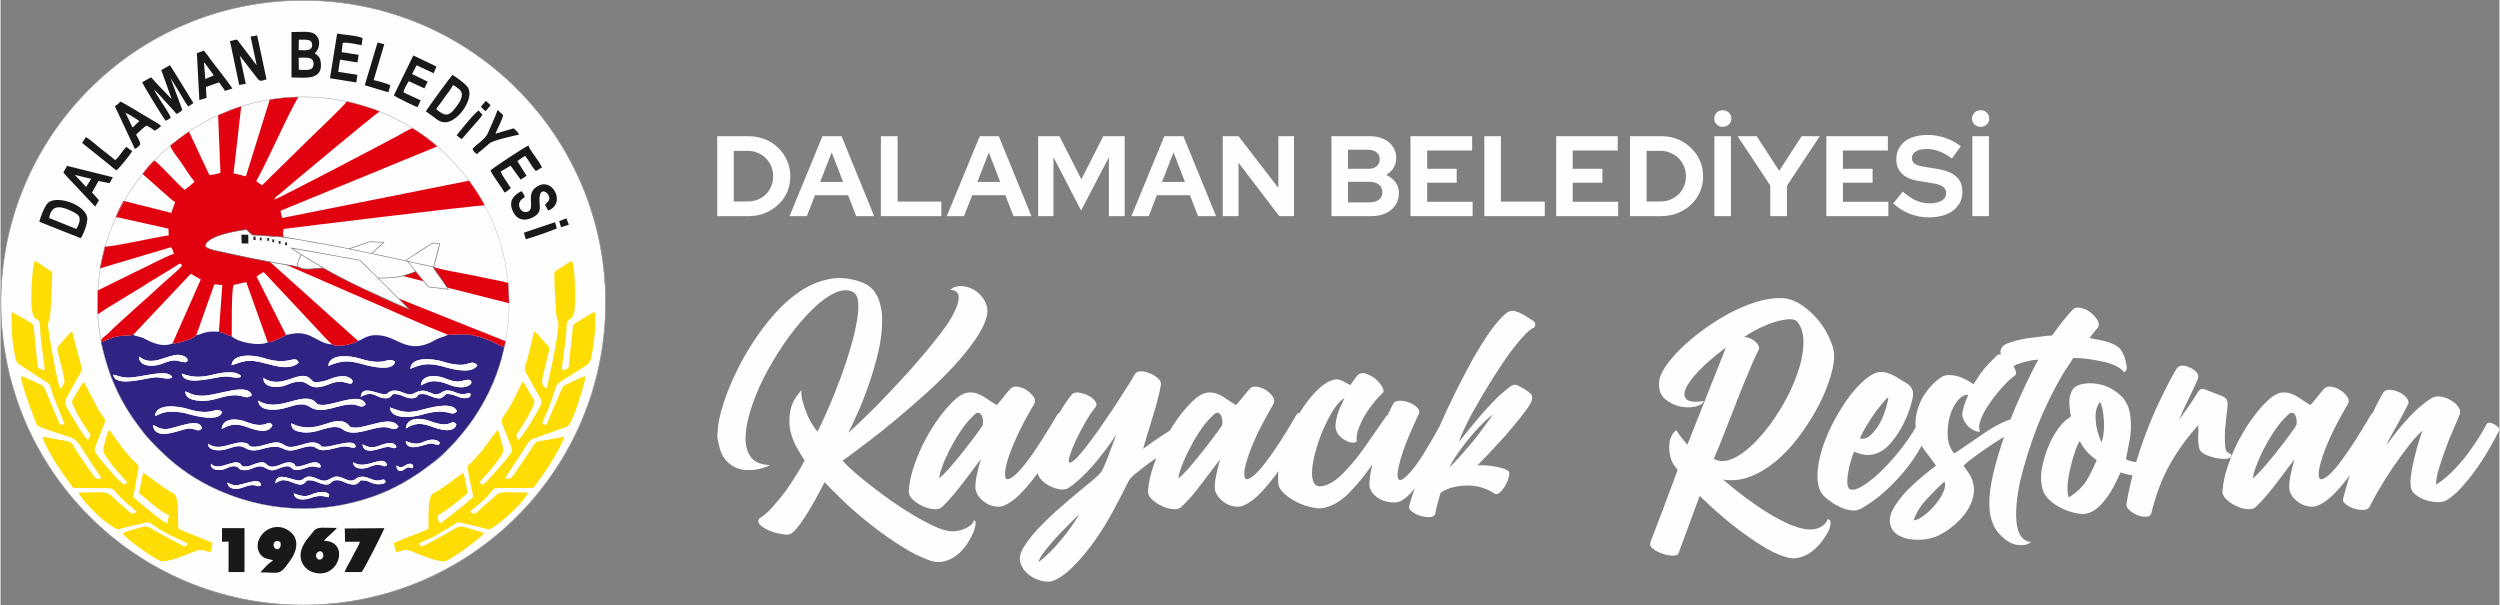
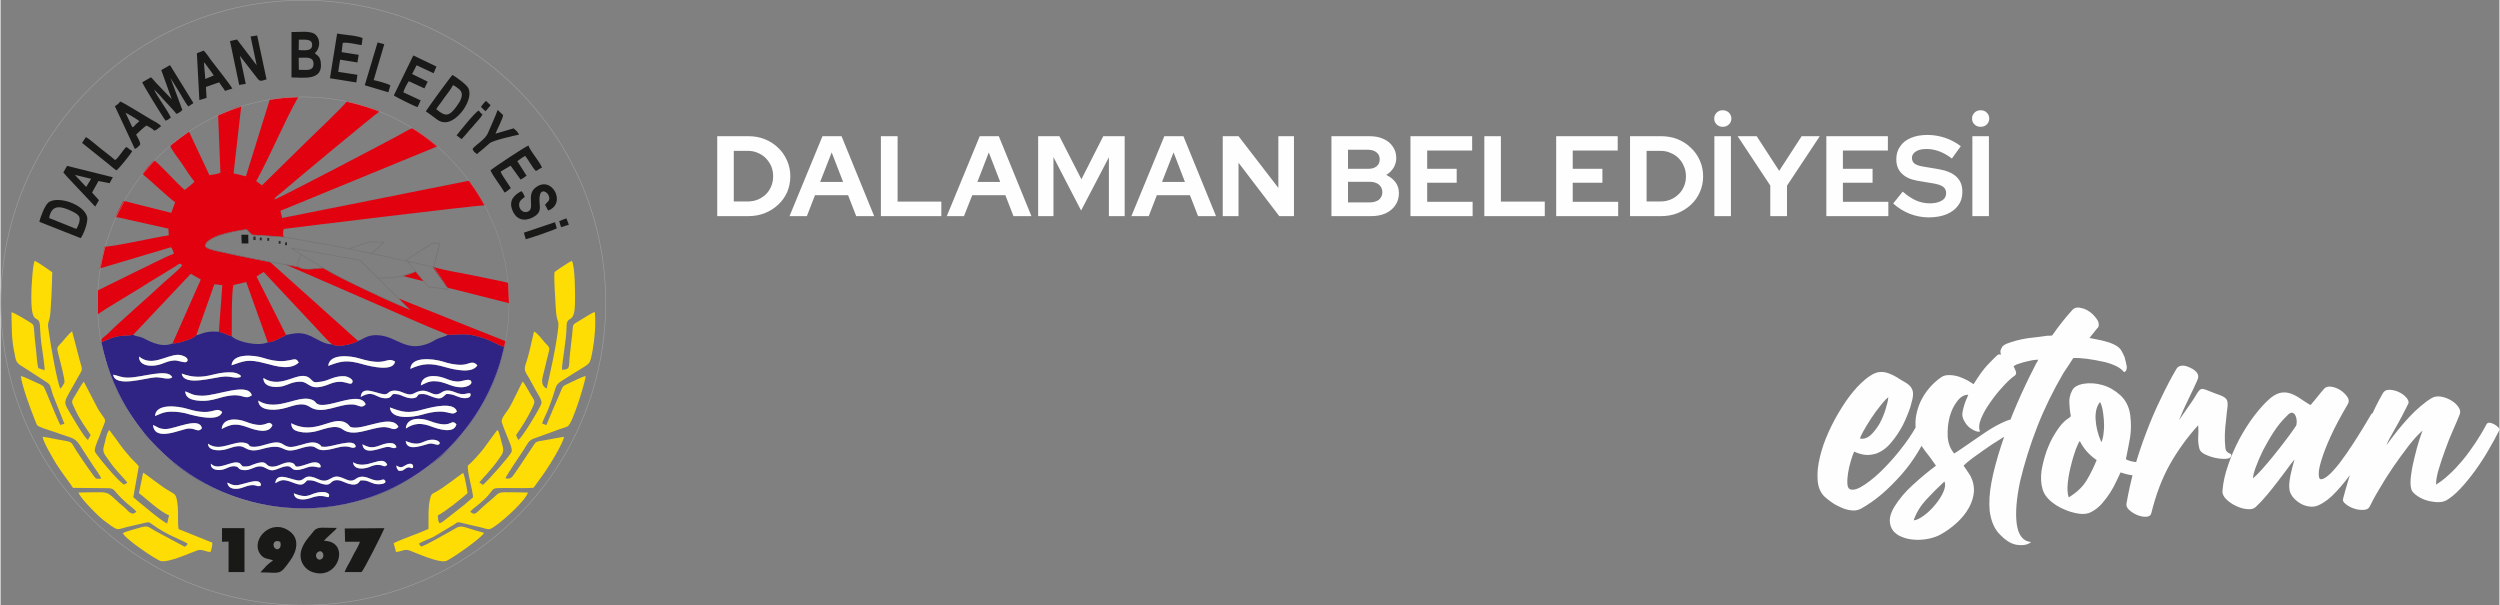
<svg xmlns="http://www.w3.org/2000/svg" xml:space="preserve" width="1024px" height="248px" version="1.1" style="shape-rendering:geometricPrecision; text-rendering:geometricPrecision; image-rendering:optimizeQuality; fill-rule:evenodd; clip-rule:evenodd" viewBox="0 0 160.01 38.77">
  <rect x="0" y="0" width="160.01" height="38.77" fill="#808080" stroke="none" />
  <defs>
    <style type="text/css">
   
    .fil1 {fill:#FEFEFE}
    .fil11 {fill:#9D9E9E}
    .fil9 {fill:#727271}
    .fil10 {fill:#2B2A29}
    .fil5 {fill:#191917}
    .fil2 {fill:#2F2484}
    .fil8 {fill:#DD040E}
    .fil3 {fill:#E2010F}
    .fil6 {fill:#FCFCFA}
    .fil4 {fill:#FEDD05}
    .fil7 {fill:#FEFEFC}
    .fil0 {fill:#FEFEFE;fill-rule:nonzero}
   
  </style>
  </defs>
  <g id="Katman_x0020_1">
    <path class="fil0" d="M46.95 12.9l0.9 0c0.23,0 0.44,-0.04 0.64,-0.12 0.19,-0.08 0.37,-0.2 0.52,-0.34 0.15,-0.15 0.26,-0.32 0.34,-0.52 0.08,-0.19 0.12,-0.4 0.12,-0.63 0,-0.23 -0.04,-0.45 -0.12,-0.64 -0.09,-0.2 -0.2,-0.37 -0.35,-0.52 -0.14,-0.15 -0.32,-0.26 -0.51,-0.34 -0.2,-0.09 -0.41,-0.13 -0.64,-0.13l-0.9 0 0 3.24zm-1.06 0.94l0 -5.12 1.97 0c0.39,0 0.74,0.06 1.07,0.19 0.33,0.13 0.61,0.31 0.86,0.55 0.24,0.23 0.43,0.5 0.57,0.82 0.14,0.31 0.21,0.65 0.21,1.01 0,0.36 -0.07,0.7 -0.2,1.01 -0.14,0.31 -0.33,0.58 -0.58,0.81 -0.25,0.23 -0.53,0.41 -0.86,0.54 -0.33,0.13 -0.68,0.19 -1.07,0.19l-1.97 0zm4.63 0l2.11 -5.12 1.22 0 2.09 5.12 -1.15 0 -0.52 -1.34 -2.12 0 -0.52 1.34 -1.11 0zm1.96 -2.19l1.47 0 -0.73 -1.89 -0.74 1.89zm3.89 2.19l0 -5.12 1.07 0 0 4.19 2.8 0 0 0.93 -3.87 0zm4.22 0l2.11 -5.12 1.22 0 2.09 5.12 -1.15 0 -0.52 -1.34 -2.12 0 -0.53 1.34 -1.1 0zm1.96 -2.19l1.46 0 -0.73 -1.89 -0.73 1.89zm3.89 2.19l0 -5.12 1.36 0 1.41 2.76 1.4 -2.76 1.37 0 0 5.12 -1.01 0 0 -3.77 -1.78 3.41 -1.77 -3.42 0 3.78 -0.98 0zm5.97 0l2.11 -5.12 1.22 0 2.09 5.12 -1.15 0 -0.52 -1.34 -2.12 0 -0.52 1.34 -1.11 0zm1.96 -2.19l1.47 0 -0.73 -1.89 -0.74 1.89zm3.89 2.19l0 -5.12 1.01 0 2.55 3.31 0 -3.31 1 0 0 5.12 -0.94 0 -2.61 -3.42 0 3.42 -1.01 0zm6.96 0l0 -5.12 2.41 0c0.35,0 0.65,0.05 0.91,0.17 0.27,0.12 0.47,0.28 0.61,0.5 0.15,0.21 0.22,0.45 0.22,0.73 0,0.23 -0.06,0.43 -0.17,0.62 -0.12,0.19 -0.27,0.34 -0.47,0.46 0.25,0.12 0.45,0.28 0.6,0.48 0.14,0.2 0.21,0.42 0.21,0.68 0,0.29 -0.07,0.55 -0.22,0.77 -0.15,0.23 -0.36,0.4 -0.63,0.53 -0.27,0.12 -0.58,0.18 -0.94,0.18l-2.53 0zm1.06 -3.03l1.29 0c0.23,0 0.41,-0.05 0.54,-0.16 0.14,-0.11 0.2,-0.26 0.2,-0.45 0,-0.18 -0.06,-0.33 -0.2,-0.44 -0.13,-0.11 -0.31,-0.17 -0.54,-0.17l-1.29 0 0 1.22zm0 2.15l1.39 0c0.24,0 0.44,-0.06 0.59,-0.17 0.14,-0.12 0.22,-0.28 0.22,-0.48 0,-0.21 -0.08,-0.37 -0.22,-0.49 -0.15,-0.12 -0.35,-0.18 -0.59,-0.18l-1.39 0 0 1.32zm4 0.88l0 -5.12 3.95 0 0 0.92 -2.88 0 0 1.17 1.89 0 0 0.89 -1.89 0 0 1.22 2.91 0 0 0.92 -3.98 0zm4.73 0l0 -5.12 1.06 0 0 4.19 2.81 0 0 0.93 -3.87 0zm4.6 0l0 -5.12 3.94 0 0 0.92 -2.88 0 0 1.17 1.9 0 0 0.89 -1.9 0 0 1.22 2.91 0 0 0.92 -3.97 0zm5.79 -0.94l0.89 0c0.23,0 0.45,-0.04 0.64,-0.12 0.2,-0.08 0.37,-0.2 0.52,-0.34 0.15,-0.15 0.27,-0.32 0.35,-0.52 0.08,-0.19 0.12,-0.4 0.12,-0.63 0,-0.23 -0.04,-0.45 -0.13,-0.64 -0.08,-0.2 -0.19,-0.37 -0.34,-0.52 -0.15,-0.15 -0.32,-0.26 -0.52,-0.34 -0.19,-0.09 -0.41,-0.13 -0.64,-0.13l-0.89 0 0 3.24zm-1.06 0.94l0 -5.12 1.97 0c0.38,0 0.74,0.06 1.07,0.19 0.32,0.13 0.61,0.31 0.85,0.55 0.25,0.23 0.44,0.5 0.58,0.82 0.14,0.31 0.21,0.65 0.21,1.01 0,0.36 -0.07,0.7 -0.21,1.01 -0.13,0.31 -0.33,0.58 -0.57,0.81 -0.25,0.23 -0.54,0.41 -0.86,0.54 -0.33,0.13 -0.69,0.19 -1.07,0.19l-1.97 0zm5.4 0l0 -5.12 1.06 0 0 5.12 -1.06 0zm0.54 -5.72c-0.16,0 -0.29,-0.05 -0.39,-0.15 -0.11,-0.1 -0.16,-0.23 -0.16,-0.38 0,-0.15 0.05,-0.27 0.16,-0.38 0.1,-0.1 0.23,-0.15 0.39,-0.15 0.15,0 0.28,0.05 0.39,0.15 0.1,0.11 0.16,0.23 0.16,0.38 0,0.15 -0.06,0.28 -0.16,0.38 -0.11,0.1 -0.24,0.15 -0.39,0.15zm3.04 5.72l0 -1.96 -2.09 -3.16 1.22 0 1.44 2.22 1.44 -2.22 1.16 0 -2.1 3.17 0 1.95 -1.07 0zm3.59 0l0 -5.12 3.94 0 0 0.92 -2.88 0 0 1.17 1.9 0 0 0.89 -1.9 0 0 1.22 2.91 0 0 0.92 -3.97 0zm6.55 0.08c-0.41,0 -0.82,-0.08 -1.21,-0.23 -0.4,-0.16 -0.75,-0.38 -1.06,-0.66l0.61 -0.76c0.3,0.26 0.59,0.45 0.86,0.57 0.28,0.12 0.57,0.18 0.88,0.18 0.21,0 0.4,-0.03 0.55,-0.08 0.16,-0.05 0.28,-0.13 0.37,-0.22 0.08,-0.1 0.12,-0.22 0.12,-0.35 0,-0.17 -0.06,-0.31 -0.19,-0.41 -0.12,-0.09 -0.34,-0.17 -0.65,-0.22l-1.02 -0.17c-0.43,-0.08 -0.76,-0.23 -0.99,-0.47 -0.23,-0.23 -0.34,-0.53 -0.34,-0.9 0,-0.32 0.08,-0.6 0.25,-0.83 0.16,-0.24 0.39,-0.42 0.69,-0.54 0.3,-0.13 0.66,-0.19 1.08,-0.19 0.37,0 0.75,0.07 1.12,0.19 0.37,0.13 0.7,0.31 0.99,0.53l-0.57 0.79c-0.54,-0.41 -1.08,-0.61 -1.62,-0.61 -0.19,0 -0.35,0.02 -0.5,0.07 -0.14,0.05 -0.25,0.12 -0.32,0.2 -0.08,0.09 -0.12,0.19 -0.12,0.3 0,0.16 0.06,0.28 0.17,0.37 0.12,0.08 0.3,0.15 0.57,0.19l0.96 0.16c0.52,0.09 0.9,0.25 1.15,0.49 0.26,0.24 0.38,0.56 0.38,0.96 0,0.33 -0.08,0.62 -0.26,0.86 -0.17,0.25 -0.42,0.44 -0.75,0.58 -0.32,0.13 -0.71,0.2 -1.15,0.2zm2.8 -0.08l0 -5.12 1.06 0 0 5.12 -1.06 0zm0.53 -5.72c-0.16,0 -0.29,-0.05 -0.39,-0.15 -0.11,-0.1 -0.16,-0.23 -0.16,-0.38 0,-0.15 0.05,-0.27 0.16,-0.38 0.1,-0.1 0.23,-0.15 0.39,-0.15 0.16,0 0.29,0.05 0.39,0.15 0.11,0.11 0.16,0.23 0.16,0.38 0,0.15 -0.05,0.28 -0.16,0.38 -0.1,0.1 -0.23,0.15 -0.39,0.15z" />
    <g id="_1614616583440">
-       <path class="fil0" d="M51.29 24.98c-0.03,0.19 -0.01,0.41 0.06,0.68 0.07,0.26 0.15,0.52 0.26,0.78 0.1,0.26 0.22,0.5 0.36,0.72 0.13,0.22 0.24,0.37 0.33,0.47 0.07,-0.1 0.16,-0.26 0.26,-0.49 0.11,-0.23 0.23,-0.5 0.37,-0.82 0.14,-0.31 0.29,-0.66 0.44,-1.04 0.15,-0.39 0.31,-0.79 0.47,-1.22 0.21,-0.57 0.4,-1.15 0.57,-1.74 0.18,-0.59 0.31,-1.13 0.4,-1.63 0.1,-0.5 0.13,-0.92 0.11,-1.27 -0.02,-0.35 -0.12,-0.59 -0.31,-0.71 -0.33,-0.18 -0.72,-0.17 -1.18,0.04 -0.46,0.21 -0.94,0.56 -1.43,1.05 -0.5,0.48 -1,1.06 -1.5,1.74 -0.49,0.67 -0.94,1.38 -1.35,2.12 -0.4,0.73 -0.74,1.47 -0.99,2.2 -0.26,0.73 -0.41,1.38 -0.45,1.96 -0.04,0.57 0.06,1.04 0.3,1.4 0.23,0.36 0.66,0.54 1.27,0.56 -0.46,0.22 -0.94,0.33 -1.43,0.32 -0.49,0 -0.91,-0.16 -1.26,-0.48 -0.13,-0.12 -0.25,-0.27 -0.35,-0.44 -0.09,-0.17 -0.17,-0.37 -0.22,-0.6 -0.04,-0.14 -0.08,-0.3 -0.1,-0.46 -0.03,-0.15 -0.03,-0.32 0,-0.49 0.01,-0.48 0.14,-1.1 0.39,-1.85 0.19,-0.59 0.44,-1.21 0.76,-1.88 0.32,-0.67 0.69,-1.34 1.12,-1.99 0.42,-0.66 0.89,-1.27 1.4,-1.84 0.51,-0.58 1.06,-1.05 1.64,-1.44 0.58,-0.38 1.2,-0.64 1.84,-0.76 0.64,-0.13 1.3,-0.07 1.98,0.17 0.52,0.17 0.88,0.49 1.1,0.95 0.21,0.46 0.31,1 0.3,1.61 0,0.61 -0.09,1.27 -0.25,1.96 -0.17,0.7 -0.37,1.38 -0.59,2.03 -0.23,0.66 -0.46,1.26 -0.71,1.81 -0.24,0.55 -0.45,0.99 -0.61,1.31 0.11,-0.1 0.32,-0.29 0.64,-0.59 0.32,-0.3 0.69,-0.67 1.13,-1.1 0.43,-0.44 0.89,-0.93 1.39,-1.46 0.5,-0.53 0.98,-1.07 1.44,-1.61 0.47,-0.54 0.89,-1.07 1.29,-1.58 0.39,-0.51 0.69,-0.97 0.89,-1.38 0.21,-0.42 0.3,-0.75 0.28,-1.01 -0.02,-0.26 -0.2,-0.4 -0.55,-0.43 0.24,-0.18 0.51,-0.26 0.82,-0.23 0.3,0.04 0.59,0.14 0.84,0.32 0.26,0.18 0.46,0.42 0.6,0.71 0.14,0.29 0.17,0.6 0.09,0.91 -0.12,0.46 -0.36,0.95 -0.74,1.49 -0.37,0.53 -0.81,1.09 -1.34,1.66 -0.52,0.57 -1.1,1.14 -1.74,1.72 -0.64,0.58 -1.28,1.13 -1.92,1.67 -0.64,0.54 -1.27,1.04 -1.88,1.5 -0.61,0.47 -1.15,0.87 -1.61,1.2 0.17,0.2 0.42,0.44 0.74,0.72 0.33,0.29 0.7,0.59 1.11,0.91 0.41,0.32 0.85,0.64 1.31,0.97 0.47,0.32 0.92,0.62 1.36,0.88 0.45,0.27 0.87,0.49 1.26,0.68 0.39,0.18 0.72,0.3 1,0.34 0.14,0.02 0.29,0.03 0.46,0.01 0.17,-0.02 0.34,-0.06 0.5,-0.12 0.16,-0.06 0.3,-0.14 0.43,-0.23 0.12,-0.1 0.2,-0.21 0.24,-0.34 0.08,-0.01 0.12,0.06 0.1,0.22 -0.01,0.16 -0.06,0.35 -0.15,0.58 -0.1,0.22 -0.23,0.46 -0.39,0.71 -0.17,0.25 -0.37,0.48 -0.6,0.67 -0.23,0.19 -0.49,0.33 -0.79,0.43 -0.29,0.09 -0.6,0.08 -0.93,-0.02 -0.6,-0.2 -1.23,-0.51 -1.9,-0.94 -0.67,-0.42 -1.32,-0.88 -1.95,-1.38 -0.63,-0.5 -1.21,-0.99 -1.72,-1.48 -0.52,-0.5 -0.93,-0.91 -1.24,-1.24 -0.09,0.19 -0.22,0.44 -0.4,0.77 -0.17,0.32 -0.35,0.65 -0.55,0.98 -0.2,0.33 -0.4,0.64 -0.61,0.93 -0.21,0.28 -0.39,0.49 -0.55,0.6 -0.1,0.08 -0.29,0.1 -0.55,0.06 -0.27,-0.04 -0.53,-0.1 -0.79,-0.2 -0.26,-0.1 -0.47,-0.23 -0.64,-0.37 -0.16,-0.15 -0.19,-0.29 -0.09,-0.44 0.26,-0.15 0.53,-0.38 0.82,-0.7 0.29,-0.32 0.58,-0.67 0.87,-1.05 0.24,-0.35 0.47,-0.69 0.68,-1.03 0.21,-0.33 0.39,-0.65 0.54,-0.94 -0.15,-0.21 -0.31,-0.48 -0.5,-0.81 -0.18,-0.32 -0.32,-0.68 -0.42,-1.08 -0.08,-0.41 -0.08,-0.84 0,-1.29 0.08,-0.44 0.32,-0.88 0.72,-1.32zm16.4 1.53c0.04,-0.05 0.11,-0.07 0.23,-0.07 0.11,0.01 0.22,0.04 0.32,0.09 0.09,0.06 0.17,0.13 0.23,0.21 0.06,0.09 0.07,0.18 0.01,0.27 -0.25,0.44 -0.54,0.93 -0.86,1.46 -0.33,0.54 -0.67,1.07 -1.04,1.59 -0.36,0.51 -0.74,0.98 -1.12,1.4 -0.39,0.42 -0.76,0.71 -1.13,0.88 -0.2,0.1 -0.41,0.13 -0.63,0.09 -0.22,-0.03 -0.42,-0.1 -0.6,-0.22 -0.18,-0.11 -0.33,-0.25 -0.46,-0.41 -0.12,-0.17 -0.19,-0.33 -0.21,-0.49 -0.02,-0.21 0,-0.51 0.08,-0.88 0.08,-0.37 0.17,-0.71 0.26,-1.01 -0.16,0.18 -0.33,0.4 -0.5,0.65 -0.18,0.24 -0.38,0.5 -0.59,0.78 -0.21,0.28 -0.44,0.56 -0.67,0.84 -0.23,0.28 -0.47,0.53 -0.72,0.77 -0.12,0.12 -0.31,0.17 -0.55,0.14 -0.25,-0.02 -0.49,-0.09 -0.73,-0.21 -0.24,-0.11 -0.45,-0.26 -0.63,-0.43 -0.17,-0.18 -0.25,-0.37 -0.22,-0.57 0.04,-0.51 0.15,-1.04 0.35,-1.61 0.2,-0.57 0.44,-1.13 0.73,-1.67 0.29,-0.53 0.6,-1.03 0.96,-1.5 0.35,-0.46 0.7,-0.84 1.04,-1.13 0.25,-0.2 0.48,-0.31 0.7,-0.34 0.21,-0.03 0.41,0 0.61,0.07 0.2,0.07 0.4,0.18 0.6,0.32 0.2,0.14 0.41,0.27 0.64,0.41 0.14,-0.16 0.29,-0.33 0.43,-0.51 0.13,-0.18 0.28,-0.36 0.44,-0.53 0.1,-0.12 0.25,-0.16 0.45,-0.14 0.21,0.03 0.4,0.1 0.59,0.22 0.18,0.12 0.33,0.26 0.45,0.43 0.11,0.16 0.12,0.32 0.03,0.47 -0.46,0.77 -0.82,1.45 -1.09,2.05 -0.27,0.59 -0.47,1.1 -0.6,1.51 -0.12,0.41 -0.18,0.72 -0.17,0.93 0,0.22 0.05,0.32 0.14,0.32 0.27,-0.01 0.67,-0.37 1.22,-1.07 0.54,-0.71 1.21,-1.74 2.01,-3.11zm-4.84 0.78c0.04,-0.05 0.06,-0.15 0.06,-0.28 0,-0.13 -0.02,-0.26 -0.07,-0.37 -0.04,-0.11 -0.11,-0.18 -0.21,-0.21 -0.09,-0.02 -0.21,0.04 -0.35,0.2 -0.31,0.29 -0.59,0.64 -0.85,1.04 -0.26,0.4 -0.48,0.79 -0.68,1.17 -0.19,0.39 -0.35,0.74 -0.46,1.07 -0.12,0.32 -0.18,0.56 -0.18,0.72 0.14,-0.12 0.34,-0.31 0.58,-0.58 0.25,-0.28 0.5,-0.58 0.77,-0.91 0.26,-0.33 0.52,-0.66 0.78,-1 0.25,-0.33 0.45,-0.61 0.61,-0.85zm12.6 -0.06c0.13,-0.07 0.23,-0.06 0.3,0.01 0.06,0.07 0.09,0.18 0.09,0.32 -0.01,0.14 -0.05,0.29 -0.13,0.47 -0.08,0.17 -0.21,0.31 -0.38,0.43 -0.52,0.32 -1,0.64 -1.44,0.95 -0.45,0.31 -0.88,0.64 -1.29,0.98 -0.18,0.15 -0.32,0.32 -0.41,0.5 -0.27,0.54 -0.58,1.15 -0.94,1.81 -0.36,0.67 -0.75,1.3 -1.17,1.9 -0.43,0.61 -0.87,1.15 -1.34,1.62 -0.46,0.48 -0.92,0.81 -1.37,0.98 -0.17,0.07 -0.41,0.06 -0.72,-0.01 -0.3,-0.07 -0.58,-0.21 -0.82,-0.4 -0.25,-0.19 -0.42,-0.44 -0.52,-0.73 -0.1,-0.3 -0.03,-0.64 0.21,-1.03 0.3,-0.49 0.72,-1 1.25,-1.52 0.53,-0.53 1.07,-1.01 1.6,-1.46 0.54,-0.46 1.02,-0.85 1.44,-1.2 0.42,-0.34 0.66,-0.58 0.72,-0.72 0.07,-0.13 0.15,-0.3 0.23,-0.5 0.09,-0.21 0.17,-0.42 0.25,-0.64 0.08,-0.22 0.16,-0.43 0.24,-0.64 0.08,-0.2 0.14,-0.38 0.18,-0.52 -0.2,0.33 -0.43,0.66 -0.69,1 -0.26,0.34 -0.52,0.66 -0.78,0.97 -0.27,0.3 -0.54,0.58 -0.81,0.83 -0.27,0.25 -0.53,0.46 -0.77,0.62 -0.14,0.09 -0.33,0.12 -0.57,0.08 -0.24,-0.04 -0.47,-0.12 -0.69,-0.24 -0.22,-0.12 -0.4,-0.27 -0.55,-0.45 -0.14,-0.18 -0.2,-0.36 -0.16,-0.55 0.07,-0.33 0.17,-0.71 0.31,-1.14 0.14,-0.43 0.3,-0.87 0.49,-1.31 0.19,-0.45 0.4,-0.88 0.64,-1.29 0.24,-0.41 0.49,-0.77 0.75,-1.09 0.1,-0.11 0.25,-0.15 0.45,-0.12 0.21,0.03 0.41,0.09 0.6,0.19 0.19,0.1 0.34,0.22 0.45,0.37 0.1,0.14 0.1,0.28 -0.02,0.41 -0.16,0.19 -0.36,0.48 -0.59,0.88 -0.23,0.4 -0.44,0.8 -0.63,1.19 -0.18,0.4 -0.32,0.75 -0.41,1.04 -0.08,0.29 -0.07,0.42 0.05,0.4 0.12,-0.03 0.3,-0.17 0.52,-0.42 0.23,-0.25 0.48,-0.56 0.76,-0.94 0.28,-0.37 0.57,-0.78 0.87,-1.22 0.31,-0.44 0.59,-0.87 0.86,-1.28 0.26,-0.41 0.5,-0.78 0.71,-1.11 0.2,-0.32 0.34,-0.56 0.42,-0.7 0.08,-0.12 0.22,-0.18 0.4,-0.17 0.19,0 0.38,0.05 0.58,0.14 0.2,0.08 0.37,0.19 0.51,0.32 0.14,0.14 0.19,0.26 0.17,0.38 -0.04,0.28 -0.11,0.61 -0.21,0.98 -0.1,0.37 -0.21,0.75 -0.33,1.14 -0.12,0.39 -0.23,0.76 -0.34,1.12 -0.11,0.35 -0.19,0.64 -0.26,0.88 0.49,-0.36 0.9,-0.64 1.23,-0.86 0.34,-0.22 0.69,-0.44 1.06,-0.65zm-8.98 8.76c0.22,-0.16 0.44,-0.36 0.68,-0.59 0.24,-0.23 0.48,-0.49 0.71,-0.77 0.23,-0.28 0.45,-0.56 0.66,-0.85 0.22,-0.3 0.4,-0.58 0.56,-0.86 -0.24,0.23 -0.51,0.49 -0.8,0.79 -0.3,0.3 -0.58,0.59 -0.84,0.88 -0.26,0.29 -0.48,0.57 -0.67,0.82 -0.18,0.25 -0.28,0.44 -0.3,0.58zm16.54 -9.48c0.04,-0.05 0.12,-0.07 0.23,-0.07 0.11,0.01 0.22,0.04 0.32,0.09 0.1,0.06 0.18,0.13 0.24,0.21 0.06,0.09 0.06,0.18 0.01,0.27 -0.25,0.44 -0.54,0.93 -0.87,1.46 -0.32,0.54 -0.67,1.07 -1.03,1.59 -0.37,0.51 -0.74,0.98 -1.13,1.4 -0.38,0.42 -0.76,0.71 -1.13,0.88 -0.2,0.1 -0.41,0.13 -0.63,0.09 -0.22,-0.03 -0.42,-0.1 -0.6,-0.22 -0.17,-0.11 -0.33,-0.25 -0.45,-0.41 -0.13,-0.17 -0.2,-0.33 -0.21,-0.49 -0.03,-0.21 0,-0.51 0.08,-0.88 0.08,-0.37 0.16,-0.71 0.26,-1.01 -0.16,0.18 -0.33,0.4 -0.51,0.65 -0.18,0.24 -0.38,0.5 -0.59,0.78 -0.21,0.28 -0.43,0.56 -0.66,0.84 -0.24,0.28 -0.48,0.53 -0.73,0.77 -0.12,0.12 -0.3,0.17 -0.55,0.14 -0.24,-0.02 -0.49,-0.09 -0.72,-0.21 -0.24,-0.11 -0.45,-0.26 -0.63,-0.43 -0.18,-0.18 -0.26,-0.37 -0.23,-0.57 0.04,-0.51 0.16,-1.04 0.36,-1.61 0.2,-0.57 0.44,-1.13 0.72,-1.67 0.29,-0.53 0.61,-1.03 0.96,-1.5 0.35,-0.46 0.7,-0.84 1.04,-1.13 0.26,-0.2 0.49,-0.31 0.7,-0.34 0.21,-0.03 0.42,0 0.62,0.07 0.2,0.07 0.4,0.18 0.59,0.32 0.2,0.14 0.42,0.27 0.64,0.41 0.15,-0.16 0.29,-0.33 0.43,-0.51 0.14,-0.18 0.29,-0.36 0.45,-0.53 0.09,-0.12 0.24,-0.16 0.44,-0.14 0.21,0.03 0.41,0.1 0.59,0.22 0.19,0.12 0.34,0.26 0.45,0.43 0.11,0.16 0.12,0.32 0.03,0.47 -0.45,0.77 -0.81,1.45 -1.09,2.05 -0.27,0.59 -0.47,1.1 -0.59,1.51 -0.13,0.41 -0.19,0.72 -0.18,0.93 0.01,0.22 0.06,0.32 0.15,0.32 0.26,-0.01 0.67,-0.37 1.21,-1.07 0.55,-0.71 1.22,-1.74 2.01,-3.11zm-4.83 0.78c0.04,-0.05 0.06,-0.15 0.06,-0.28 0,-0.13 -0.03,-0.26 -0.07,-0.37 -0.05,-0.11 -0.12,-0.18 -0.21,-0.21 -0.1,-0.02 -0.22,0.04 -0.36,0.2 -0.31,0.29 -0.59,0.64 -0.85,1.04 -0.26,0.4 -0.48,0.79 -0.67,1.17 -0.2,0.39 -0.35,0.74 -0.47,1.07 -0.12,0.32 -0.18,0.56 -0.18,0.72 0.15,-0.12 0.34,-0.31 0.59,-0.58 0.24,-0.28 0.5,-0.58 0.76,-0.91 0.27,-0.33 0.53,-0.66 0.78,-1 0.25,-0.33 0.46,-0.61 0.62,-0.85zm10.56 -0.66c0.04,-0.05 0.11,-0.06 0.19,-0.03 0.09,0.04 0.17,0.08 0.26,0.14 0.09,0.06 0.16,0.13 0.21,0.21 0.05,0.08 0.07,0.14 0.04,0.18 -0.21,0.36 -0.48,0.81 -0.81,1.36 -0.32,0.55 -0.68,1.1 -1.08,1.65 -0.4,0.56 -0.83,1.05 -1.28,1.5 -0.46,0.44 -0.94,0.73 -1.43,0.86 -0.24,0.07 -0.52,0.07 -0.86,-0.01 -0.34,-0.07 -0.67,-0.18 -0.98,-0.34 -0.31,-0.15 -0.58,-0.33 -0.81,-0.55 -0.24,-0.22 -0.36,-0.44 -0.37,-0.67 -0.04,-0.34 -0.02,-0.74 0.07,-1.19 0.08,-0.45 0.21,-0.92 0.39,-1.39 0.17,-0.47 0.37,-0.93 0.61,-1.39 0.24,-0.46 0.5,-0.87 0.78,-1.24 0.28,-0.37 0.57,-0.69 0.86,-0.94 0.3,-0.25 0.59,-0.41 0.87,-0.48 0.17,-0.02 0.33,0 0.46,0.06 0.13,0.07 0.32,0.17 0.57,0.3 0.07,-0.1 0.17,-0.25 0.3,-0.43 0.14,-0.17 0.22,-0.27 0.26,-0.28 0.16,-0.08 0.35,-0.08 0.56,0.02 0.21,0.09 0.4,0.21 0.57,0.36 0.16,0.16 0.29,0.32 0.37,0.48 0.09,0.17 0.09,0.29 -0.01,0.37 -0.25,0.24 -0.48,0.5 -0.7,0.8 -0.22,0.29 -0.41,0.58 -0.56,0.87 -0.15,0.29 -0.26,0.56 -0.33,0.81 -0.06,0.24 -0.08,0.44 -0.04,0.58 -0.05,0.08 -0.15,0.12 -0.31,0.1 -0.15,-0.01 -0.3,-0.06 -0.46,-0.16 -0.16,-0.09 -0.3,-0.21 -0.42,-0.36 -0.12,-0.16 -0.18,-0.34 -0.18,-0.55 0,-0.12 0.02,-0.26 0.05,-0.42 0.03,-0.16 0.08,-0.32 0.14,-0.49 0.06,-0.16 0.12,-0.32 0.2,-0.47 0.07,-0.16 0.13,-0.29 0.19,-0.39 -0.19,0.08 -0.39,0.28 -0.62,0.61 -0.23,0.34 -0.44,0.72 -0.65,1.17 -0.2,0.44 -0.38,0.91 -0.52,1.39 -0.15,0.49 -0.24,0.92 -0.28,1.32 -0.04,0.39 -0.01,0.69 0.1,0.91 0.1,0.22 0.32,0.29 0.63,0.21 0.33,-0.08 0.66,-0.27 0.99,-0.56 0.32,-0.29 0.65,-0.64 0.98,-1.05 0.34,-0.41 0.67,-0.87 1.01,-1.37 0.34,-0.49 0.69,-0.99 1.04,-1.5zm3.53 0.44c0.05,-0.09 0.12,-0.14 0.21,-0.15 0.1,-0.01 0.18,0.01 0.26,0.05 0.08,0.04 0.15,0.09 0.2,0.16 0.06,0.07 0.07,0.13 0.04,0.2 -0.13,0.3 -0.33,0.7 -0.59,1.19 -0.27,0.49 -0.57,0.98 -0.89,1.48 -0.33,0.49 -0.65,0.93 -0.99,1.33 -0.33,0.4 -0.63,0.66 -0.91,0.78 -0.17,0.06 -0.37,0.08 -0.6,0.05 -0.22,-0.02 -0.44,-0.08 -0.63,-0.18 -0.2,-0.1 -0.37,-0.24 -0.51,-0.4 -0.14,-0.17 -0.21,-0.36 -0.21,-0.57 0,-0.26 0.05,-0.62 0.14,-1.06 0.09,-0.45 0.21,-0.92 0.35,-1.42 0.14,-0.49 0.3,-0.99 0.48,-1.47 0.19,-0.48 0.38,-0.9 0.58,-1.24 0.07,-0.11 0.2,-0.16 0.4,-0.16 0.2,0 0.4,0.04 0.61,0.12 0.2,0.08 0.37,0.18 0.5,0.32 0.14,0.13 0.17,0.27 0.1,0.41 -0.57,1.21 -0.95,2.15 -1.14,2.81 -0.19,0.66 -0.26,1.09 -0.19,1.29 0.05,0.15 0.17,0.17 0.34,0.05 0.17,-0.11 0.38,-0.33 0.63,-0.64 0.26,-0.32 0.54,-0.73 0.84,-1.24 0.31,-0.5 0.63,-1.07 0.98,-1.71zm5.95 -6.11c-0.2,0.08 -0.46,0.29 -0.77,0.64 -0.31,0.34 -0.64,0.76 -0.99,1.25 -0.34,0.49 -0.69,1.02 -1.04,1.58 -0.35,0.57 -0.67,1.11 -0.96,1.63 -0.3,0.51 -0.54,0.97 -0.73,1.38 -0.19,0.4 -0.3,0.68 -0.33,0.84 0.2,-0.25 0.42,-0.53 0.68,-0.84 0.25,-0.31 0.51,-0.63 0.78,-0.94 0.27,-0.31 0.55,-0.6 0.82,-0.88 0.27,-0.28 0.53,-0.51 0.77,-0.7 0.09,-0.08 0.2,-0.16 0.32,-0.23 0.13,-0.07 0.25,-0.07 0.37,-0.01 0.39,0.19 0.66,0.36 0.82,0.52 0.16,0.16 0.15,0.38 -0.02,0.68 -0.16,0.26 -0.39,0.58 -0.69,0.95 -0.3,0.37 -0.62,0.75 -0.95,1.13 -0.34,0.37 -0.67,0.73 -0.98,1.06 -0.31,0.33 -0.56,0.59 -0.75,0.78 0.43,-0.02 0.83,0.01 1.22,0.09 0.38,0.07 0.65,0.17 0.79,0.3 0.04,0.06 0.04,0.18 -0.01,0.36 -0.04,0.19 -0.12,0.37 -0.22,0.55 -0.11,0.18 -0.23,0.33 -0.35,0.44 -0.13,0.11 -0.25,0.13 -0.37,0.05 -0.19,-0.14 -0.42,-0.25 -0.69,-0.34 -0.27,-0.09 -0.56,-0.15 -0.88,-0.16 -0.32,-0.01 -0.64,0.02 -0.97,0.09 -0.32,0.07 -0.62,0.2 -0.88,0.37 -0.08,0.28 -0.15,0.53 -0.21,0.75 -0.06,0.23 -0.11,0.42 -0.13,0.58 -0.04,0.15 -0.16,0.22 -0.35,0.23 -0.19,0.01 -0.39,-0.02 -0.6,-0.08 -0.2,-0.06 -0.39,-0.15 -0.54,-0.27 -0.16,-0.12 -0.22,-0.24 -0.18,-0.36 0.1,-0.39 0.28,-0.93 0.52,-1.59 0.25,-0.66 0.53,-1.39 0.86,-2.19 0.32,-0.79 0.69,-1.62 1.08,-2.47 0.4,-0.84 0.81,-1.66 1.22,-2.43 0.41,-0.78 0.82,-1.48 1.23,-2.1 0.41,-0.63 0.8,-1.11 1.18,-1.46 0.22,-0.21 0.43,-0.29 0.63,-0.25 0.2,0.04 0.45,0.15 0.74,0.33 0.17,0.11 0.33,0.21 0.48,0.3 0.14,0.1 0.17,0.23 0.08,0.42zm-2.67 5.57c-0.27,0.22 -0.54,0.47 -0.84,0.78 -0.29,0.3 -0.56,0.62 -0.82,0.94 -0.26,0.33 -0.49,0.64 -0.69,0.94 -0.2,0.3 -0.34,0.55 -0.44,0.75 0.26,-0.24 0.53,-0.53 0.82,-0.86 0.29,-0.33 0.57,-0.66 0.84,-0.99 0.26,-0.34 0.5,-0.65 0.7,-0.93 0.21,-0.29 0.35,-0.49 0.43,-0.63zm14.15 2.85c0.38,0.21 0.82,0.19 1.32,-0.06 0.5,-0.25 1,-0.64 1.49,-1.18 0.5,-0.53 0.97,-1.15 1.42,-1.88 0.44,-0.72 0.8,-1.44 1.06,-2.16 0.27,-0.71 0.42,-1.39 0.45,-2.03 0.03,-0.63 -0.1,-1.13 -0.41,-1.49 -0.09,-0.1 -0.27,-0.15 -0.52,-0.14 -0.26,0.02 -0.56,0.07 -0.88,0.17 -0.33,0.1 -0.66,0.24 -1.02,0.41 -0.35,0.17 -0.67,0.36 -0.96,0.56 0.09,0 0.2,0.02 0.33,0.07 0.12,0.04 0.24,0.11 0.34,0.19 0.1,0.08 0.18,0.17 0.23,0.26 0.06,0.1 0.07,0.21 0.01,0.33 -0.11,0.22 -0.25,0.51 -0.41,0.88 -0.16,0.37 -0.33,0.78 -0.51,1.22 -0.18,0.45 -0.37,0.91 -0.56,1.41 -0.19,0.49 -0.37,0.95 -0.55,1.4 -0.17,0.44 -0.33,0.84 -0.47,1.2 -0.15,0.36 -0.27,0.64 -0.36,0.84zm-2.39 -1.83c0.08,0.14 0.18,0.29 0.3,0.44 0.12,0.14 0.25,0.31 0.4,0.49l2.47 -6.23c-0.75,0.56 -1.33,1.07 -1.77,1.53 -0.43,0.45 -0.7,0.84 -0.82,1.15 -0.12,0.31 -0.08,0.53 0.11,0.67 0.19,0.13 0.54,0.16 1.06,0.08 -0.06,0.17 -0.25,0.29 -0.56,0.36 -0.32,0.06 -0.65,0.06 -0.99,-0.02 -0.34,-0.08 -0.66,-0.24 -0.94,-0.48 -0.27,-0.24 -0.4,-0.58 -0.37,-1.02 0,-0.28 0.12,-0.61 0.37,-0.99 0.26,-0.39 0.59,-0.78 1,-1.19 0.41,-0.4 0.88,-0.8 1.41,-1.19 0.53,-0.39 1.09,-0.74 1.66,-1.06 0.58,-0.31 1.16,-0.56 1.74,-0.74 0.57,-0.19 1.11,-0.27 1.62,-0.26 0.44,0 0.87,0.14 1.29,0.42 0.43,0.28 0.8,0.62 1.13,1.02 0.32,0.41 0.58,0.84 0.76,1.29 0.19,0.45 0.26,0.85 0.22,1.21 -0.04,0.44 -0.16,0.95 -0.37,1.52 -0.2,0.58 -0.47,1.17 -0.8,1.76 -0.34,0.6 -0.72,1.18 -1.16,1.76 -0.44,0.57 -0.91,1.06 -1.42,1.49 -0.51,0.42 -1.05,0.74 -1.62,0.96 -0.57,0.22 -1.15,0.28 -1.73,0.19 0.46,0.4 0.94,0.78 1.44,1.16 0.5,0.37 0.98,0.7 1.46,0.99 0.48,0.29 0.93,0.53 1.36,0.72 0.44,0.18 0.82,0.29 1.15,0.32 0.34,0.02 0.63,-0.03 0.85,-0.16 0.23,-0.14 0.38,-0.3 0.44,-0.5 0.12,0.01 0.18,0.1 0.18,0.25 0,0.15 -0.05,0.33 -0.15,0.54 -0.1,0.2 -0.24,0.42 -0.42,0.65 -0.17,0.23 -0.38,0.44 -0.61,0.62 -0.23,0.18 -0.49,0.31 -0.77,0.39 -0.28,0.08 -0.56,0.08 -0.85,0 -0.36,-0.1 -0.77,-0.27 -1.23,-0.53 -0.46,-0.26 -0.93,-0.57 -1.43,-0.93 -0.5,-0.35 -1,-0.75 -1.5,-1.18 -0.51,-0.43 -0.98,-0.87 -1.42,-1.3l-1.35 3.66c-0.04,0.12 -0.17,0.17 -0.39,0.17 -0.22,-0.01 -0.44,-0.05 -0.66,-0.13 -0.23,-0.08 -0.43,-0.18 -0.59,-0.31 -0.17,-0.13 -0.22,-0.26 -0.17,-0.41 0.19,-0.48 0.43,-1.13 0.75,-1.96 0.31,-0.83 0.64,-1.72 1,-2.68 -0.04,-0.05 -0.08,-0.1 -0.12,-0.15 -0.04,-0.06 -0.08,-0.11 -0.12,-0.16 -0.12,-0.19 -0.2,-0.39 -0.25,-0.62 -0.04,-0.23 -0.06,-0.44 -0.05,-0.66 0.02,-0.21 0.06,-0.4 0.14,-0.57 0.08,-0.18 0.19,-0.3 0.32,-0.38z" />
      <path class="fil0" d="M122.87 26.91c0.06,-0.05 0.13,-0.07 0.21,-0.06 0.09,0.01 0.17,0.05 0.25,0.1 0.08,0.05 0.14,0.12 0.18,0.21 0.04,0.09 0.03,0.18 -0.02,0.27 -0.17,0.52 -0.41,1.03 -0.73,1.54 -0.31,0.51 -0.66,0.99 -1.06,1.44 -0.4,0.45 -0.82,0.87 -1.25,1.24 -0.44,0.37 -0.87,0.67 -1.3,0.91 -0.2,0.11 -0.41,0.15 -0.63,0.12 -0.23,-0.02 -0.46,-0.09 -0.68,-0.19 -0.23,-0.1 -0.43,-0.21 -0.62,-0.35 -0.18,-0.13 -0.34,-0.25 -0.46,-0.37 -0.25,-0.27 -0.39,-0.62 -0.41,-1.07 -0.03,-0.44 0.02,-0.92 0.15,-1.44 0.12,-0.52 0.31,-1.06 0.56,-1.61 0.25,-0.56 0.54,-1.08 0.85,-1.57 0.31,-0.5 0.64,-0.93 0.98,-1.3 0.35,-0.37 0.67,-0.64 0.98,-0.81 0.18,-0.1 0.36,-0.15 0.52,-0.15 0.16,-0.01 0.32,0.02 0.49,0.08 0.18,0.06 0.35,0.14 0.53,0.25 0.18,0.12 0.38,0.24 0.61,0.37 0.32,0.2 0.46,0.45 0.44,0.76 0,0.14 -0.06,0.4 -0.17,0.78 -0.12,0.37 -0.28,0.75 -0.48,1.16 -0.21,0.4 -0.46,0.78 -0.76,1.13 -0.3,0.36 -0.63,0.59 -1,0.71 -0.27,0.07 -0.5,0.09 -0.7,0.06 -0.2,-0.03 -0.42,-0.09 -0.66,-0.2 -0.06,0.13 -0.14,0.33 -0.21,0.59 -0.08,0.26 -0.14,0.52 -0.18,0.78 -0.04,0.27 -0.06,0.5 -0.04,0.71 0.01,0.21 0.09,0.32 0.24,0.35 0.21,0.04 0.51,-0.07 0.9,-0.34 0.39,-0.26 0.8,-0.61 1.22,-1.04 0.43,-0.44 0.85,-0.92 1.26,-1.47 0.41,-0.54 0.74,-1.07 0.99,-1.59zm-1.99 -1.47c-0.13,0.09 -0.3,0.27 -0.5,0.53 -0.21,0.25 -0.41,0.53 -0.6,0.82 -0.19,0.29 -0.36,0.57 -0.5,0.82 -0.14,0.25 -0.21,0.41 -0.21,0.48 0.24,0.03 0.46,-0.04 0.67,-0.22 0.2,-0.19 0.39,-0.43 0.56,-0.71 0.16,-0.29 0.29,-0.59 0.39,-0.91 0.1,-0.31 0.17,-0.59 0.19,-0.81zm8.04 1.37c0.19,-0.03 0.4,0.02 0.64,0.14 0.24,0.12 0.41,0.23 0.52,0.32 -0.06,0.05 -0.09,0.08 -0.11,0.09 -0.02,0.01 -0.04,0.01 -0.07,0 -0.03,-0.01 -0.06,-0.02 -0.11,-0.03 -0.05,-0.01 -0.11,-0.01 -0.19,0 -0.2,0.04 -0.49,0.17 -0.88,0.39 -0.38,0.22 -0.78,0.46 -1.19,0.73 -0.41,0.28 -0.79,0.54 -1.14,0.8 -0.36,0.26 -0.58,0.45 -0.69,0.57 0.07,0.1 0.13,0.2 0.2,0.29 0.06,0.1 0.13,0.2 0.2,0.3 0.2,0.36 0.28,0.72 0.26,1.08 -0.03,0.36 -0.14,0.7 -0.33,1.04 -0.19,0.34 -0.45,0.66 -0.77,0.95 -0.32,0.29 -0.66,0.54 -1.01,0.73 -0.24,0.14 -0.51,0.23 -0.81,0.29 -0.3,0.06 -0.59,0.08 -0.87,0.06 -0.29,-0.02 -0.56,-0.07 -0.8,-0.17 -0.25,-0.09 -0.44,-0.23 -0.58,-0.4 -0.14,-0.18 -0.21,-0.4 -0.22,-0.65 0,-0.25 0.09,-0.55 0.29,-0.88 0.31,-0.5 0.7,-0.97 1.19,-1.41 0.48,-0.44 0.97,-0.85 1.48,-1.23 -0.24,-0.35 -0.48,-0.68 -0.73,-0.99 -0.24,-0.31 -0.41,-0.66 -0.51,-1.04 -0.08,-0.35 -0.09,-0.7 -0.05,-1.05 0.05,-0.35 0.15,-0.68 0.29,-1 0.15,-0.32 0.34,-0.62 0.57,-0.89 0.23,-0.27 0.49,-0.51 0.79,-0.71 0.14,-0.09 0.31,-0.13 0.51,-0.12 0.2,0 0.4,0.04 0.6,0.1 0.2,0.07 0.38,0.15 0.55,0.24 0.16,0.1 0.29,0.18 0.39,0.24 0.34,-0.55 0.64,-0.97 0.9,-1.24 0.26,-0.27 0.47,-0.48 0.63,-0.63 0.09,-0.06 0.22,-0.05 0.38,0.05 0.16,0.1 0.31,0.23 0.44,0.4 0.14,0.17 0.25,0.33 0.32,0.51 0.08,0.17 0.07,0.29 -0.03,0.36 -0.21,0.14 -0.46,0.37 -0.75,0.69 -0.3,0.32 -0.57,0.66 -0.82,1.02 -0.25,0.35 -0.45,0.7 -0.59,1.04 -0.14,0.34 -0.16,0.62 -0.07,0.83 -0.06,0.02 -0.15,0.02 -0.26,-0.02 -0.12,-0.04 -0.23,-0.1 -0.34,-0.18 -0.12,-0.08 -0.22,-0.18 -0.31,-0.31 -0.09,-0.13 -0.16,-0.26 -0.2,-0.41 -0.03,-0.1 -0.03,-0.23 0,-0.37 0.03,-0.14 0.06,-0.27 0.1,-0.4 0.04,-0.14 0.09,-0.26 0.14,-0.38 0.05,-0.12 0.09,-0.21 0.12,-0.28 -0.25,-0.01 -0.49,0.12 -0.71,0.41 -0.22,0.28 -0.38,0.62 -0.49,1.02 -0.1,0.4 -0.14,0.81 -0.12,1.25 0.03,0.43 0.17,0.79 0.42,1.08 0.25,-0.16 0.55,-0.36 0.89,-0.6 0.34,-0.24 0.68,-0.47 1.02,-0.7 0.35,-0.24 0.69,-0.44 1.03,-0.61 0.34,-0.17 0.63,-0.28 0.88,-0.32zm-6.42 6.51c0.18,-0.01 0.4,-0.12 0.66,-0.31 0.26,-0.19 0.5,-0.42 0.72,-0.69 0.22,-0.26 0.39,-0.53 0.52,-0.81 0.12,-0.28 0.15,-0.51 0.07,-0.68 -0.42,0.39 -0.8,0.77 -1.17,1.17 -0.36,0.39 -0.63,0.83 -0.8,1.32zm11.26 -11.68c0.56,0.1 0.99,0.2 1.29,0.3 0.33,0.12 0.57,0.26 0.7,0.43 0.08,0.12 0.17,0.29 0.26,0.5 0.02,0.11 0.05,0.21 0.08,0.32 0.02,0.11 0.04,0.21 0.06,0.3 0,0.2 -0.06,0.31 -0.18,0.34 -0.2,-0.27 -0.6,-0.48 -1.2,-0.64 -0.9,-0.2 -1.58,-0.29 -2.05,-0.26 -0.1,0.16 -0.21,0.32 -0.31,0.48 -0.11,0.16 -0.22,0.32 -0.32,0.48 -0.65,1.11 -1.21,2.25 -1.67,3.42 -0.47,1.21 -0.83,2.37 -1.1,3.5 -0.24,1.13 -0.31,2.04 -0.22,2.73 0.1,0.73 0.4,1.12 0.92,1.17 -0.2,0.17 -0.49,0.23 -0.88,0.18 -0.34,-0.04 -0.7,-0.24 -1.07,-0.62 -0.37,-0.34 -0.61,-0.86 -0.7,-1.55 -0.05,-0.52 -0.02,-1.12 0.11,-1.82 0.13,-0.7 0.34,-1.49 0.63,-2.38 0.29,-0.89 0.62,-1.76 0.98,-2.6 0.37,-0.85 0.76,-1.69 1.19,-2.51 0.02,-0.07 0.06,-0.13 0.1,-0.19 0.04,-0.06 0.07,-0.12 0.1,-0.19 -0.07,0 -0.15,0.01 -0.25,0.02 -0.1,0.01 -0.21,0.03 -0.33,0.06 -0.12,0.03 -0.23,0.05 -0.34,0.08 -0.11,0.03 -0.21,0.06 -0.32,0.1 -0.1,0.03 -0.19,0.06 -0.26,0.11 -0.06,0.04 -0.11,0.08 -0.14,0.11 -0.08,0.13 -0.15,0.17 -0.22,0.12 -0.09,-0.07 -0.17,-0.16 -0.23,-0.26 -0.03,-0.07 -0.06,-0.13 -0.1,-0.19 -0.04,-0.06 -0.08,-0.12 -0.1,-0.19 -0.03,-0.07 -0.05,-0.13 -0.06,-0.18 -0.02,-0.05 -0.03,-0.09 -0.04,-0.12 -0.06,-0.14 -0.04,-0.28 0.04,-0.4 0.02,-0.06 0.06,-0.12 0.12,-0.16 0.05,-0.04 0.11,-0.07 0.18,-0.11 0.41,-0.16 0.86,-0.28 1.35,-0.36 0.24,-0.03 0.46,-0.06 0.68,-0.08 0.21,-0.03 0.41,-0.06 0.59,-0.08 0.04,0 0.09,0 0.14,0 0.06,0 0.11,-0.01 0.18,-0.02 0.44,-0.63 0.88,-1.18 1.31,-1.65 0.14,-0.14 0.33,-0.17 0.58,-0.1 0.21,0.04 0.44,0.16 0.68,0.37 0.22,0.22 0.36,0.4 0.4,0.56 0.04,0.19 0,0.31 -0.1,0.38 -0.11,0.13 -0.2,0.25 -0.28,0.35 -0.08,0.1 -0.15,0.18 -0.2,0.25zm3.72 7.92c0.11,-0.02 0.18,0.02 0.23,0.11 0.05,0.08 0.07,0.18 0.07,0.3 0,0.11 -0.02,0.21 -0.07,0.3 -0.05,0.1 -0.1,0.14 -0.17,0.14 -0.3,0.04 -0.59,0.06 -0.86,0.04 -0.26,-0.01 -0.57,-0.08 -0.93,-0.2 -0.07,0.14 -0.15,0.32 -0.26,0.55 -0.11,0.23 -0.23,0.47 -0.39,0.72 -0.15,0.24 -0.33,0.48 -0.53,0.71 -0.21,0.24 -0.44,0.42 -0.69,0.55 -0.21,0.12 -0.48,0.16 -0.81,0.11 -0.32,-0.05 -0.65,-0.14 -0.97,-0.29 -0.33,-0.14 -0.62,-0.33 -0.87,-0.55 -0.25,-0.23 -0.41,-0.48 -0.48,-0.74 -0.1,-0.36 -0.12,-0.75 -0.06,-1.18 0.07,-0.42 0.18,-0.83 0.32,-1.24 0.15,-0.4 0.32,-0.78 0.53,-1.11 0.21,-0.34 0.4,-0.6 0.59,-0.77 0.06,-0.07 0.14,-0.13 0.22,-0.18 0.08,-0.05 0.15,-0.11 0.22,-0.18 -0.06,-0.28 -0.09,-0.56 -0.1,-0.84 -0.02,-0.29 0.05,-0.56 0.19,-0.83 0.12,-0.21 0.37,-0.35 0.75,-0.41 0.38,-0.06 0.78,-0.03 1.2,0.09 0.41,0.12 0.79,0.34 1.14,0.66 0.34,0.32 0.55,0.74 0.62,1.27 0.06,0.49 0.06,0.96 -0.01,1.42 -0.08,0.45 -0.17,0.91 -0.27,1.39 0.12,0.08 0.31,0.14 0.58,0.18 0.28,0.04 0.55,0.03 0.81,-0.02zm-5.05 2.29c0.51,-0.31 0.89,-0.67 1.14,-1.08 0.25,-0.41 0.46,-0.85 0.65,-1.31 -0.47,-0.32 -0.83,-0.72 -1.08,-1.22 -0.06,0.07 -0.15,0.25 -0.26,0.54 -0.1,0.29 -0.21,0.63 -0.3,1.01 -0.1,0.37 -0.17,0.75 -0.21,1.13 -0.04,0.38 -0.02,0.69 0.06,0.93zm2.09 -3.53c0.08,-0.18 0.13,-0.4 0.15,-0.66 0.03,-0.26 0.03,-0.52 0.01,-0.78 -0.02,-0.26 -0.05,-0.49 -0.09,-0.7 -0.05,-0.2 -0.1,-0.35 -0.15,-0.44 -0.22,0.26 -0.31,0.63 -0.29,1.09 0.02,0.47 0.14,0.96 0.37,1.49zm7.94 0.34c0.01,0.12 0.04,0.2 0.09,0.25 0.04,0.05 0.09,0.08 0.13,0.1 0.05,0.02 0.09,0.04 0.12,0.06 0.04,0.02 0.05,0.06 0.03,0.13 -0.02,0.11 -0.14,0.17 -0.34,0.18 -0.21,0.01 -0.43,-0.01 -0.67,-0.06 -0.24,-0.05 -0.46,-0.13 -0.67,-0.23 -0.2,-0.1 -0.32,-0.22 -0.35,-0.35 -0.06,-0.22 -0.09,-0.47 -0.08,-0.72 0.02,-0.26 0.02,-0.53 0,-0.79 -0.7,0.77 -1.3,1.6 -1.81,2.5 -0.5,0.89 -0.9,1.94 -1.19,3.13 -0.04,0.15 -0.15,0.22 -0.33,0.23 -0.18,0.01 -0.37,-0.03 -0.57,-0.11 -0.2,-0.08 -0.37,-0.19 -0.51,-0.32 -0.15,-0.13 -0.21,-0.27 -0.18,-0.42 0.12,-0.71 0.29,-1.46 0.5,-2.24 0.22,-0.79 0.48,-1.56 0.77,-2.32 0.29,-0.77 0.6,-1.49 0.94,-2.18 0.33,-0.69 0.65,-1.31 0.97,-1.85 0.07,-0.12 0.16,-0.2 0.28,-0.22 0.12,-0.03 0.25,-0.02 0.38,0.02 0.3,0.1 0.52,0.23 0.65,0.39 0.12,0.15 0.14,0.32 0.04,0.52 -0.17,0.38 -0.35,0.76 -0.55,1.17 -0.2,0.4 -0.41,0.86 -0.62,1.38 0.2,-0.28 0.38,-0.54 0.54,-0.78 0.14,-0.19 0.27,-0.39 0.39,-0.57 0.11,-0.19 0.18,-0.3 0.21,-0.34 0.11,-0.19 0.21,-0.29 0.29,-0.31 0.08,-0.02 0.22,0.01 0.4,0.09 0.37,0.15 0.65,0.25 0.84,0.32 0.18,0.07 0.31,0.15 0.38,0.26 0.06,0.1 0.08,0.26 0.06,0.46 -0.03,0.19 -0.06,0.5 -0.1,0.91 -0.08,0.6 -0.1,1.17 -0.04,1.71zm9.35 -2.15c0.04,-0.05 0.12,-0.07 0.23,-0.07 0.11,0.01 0.22,0.04 0.32,0.09 0.1,0.06 0.18,0.13 0.24,0.21 0.06,0.09 0.06,0.18 0.01,0.27 -0.26,0.44 -0.55,0.93 -0.87,1.46 -0.33,0.54 -0.67,1.07 -1.04,1.59 -0.36,0.51 -0.73,0.98 -1.12,1.4 -0.38,0.42 -0.76,0.71 -1.13,0.88 -0.2,0.1 -0.41,0.13 -0.63,0.09 -0.22,-0.03 -0.42,-0.1 -0.6,-0.22 -0.18,-0.11 -0.33,-0.25 -0.46,-0.41 -0.12,-0.17 -0.19,-0.33 -0.2,-0.49 -0.03,-0.21 0,-0.51 0.07,-0.88 0.08,-0.37 0.17,-0.71 0.26,-1.01 -0.16,0.18 -0.32,0.4 -0.5,0.65 -0.18,0.24 -0.38,0.5 -0.59,0.78 -0.21,0.28 -0.44,0.56 -0.67,0.84 -0.23,0.28 -0.47,0.53 -0.72,0.77 -0.12,0.12 -0.31,0.17 -0.55,0.14 -0.25,-0.02 -0.49,-0.09 -0.73,-0.21 -0.24,-0.11 -0.45,-0.26 -0.62,-0.43 -0.18,-0.18 -0.26,-0.37 -0.23,-0.57 0.04,-0.51 0.16,-1.04 0.36,-1.61 0.19,-0.57 0.44,-1.13 0.72,-1.67 0.29,-0.53 0.6,-1.03 0.96,-1.5 0.35,-0.46 0.7,-0.84 1.04,-1.13 0.25,-0.2 0.49,-0.31 0.7,-0.34 0.21,-0.03 0.42,0 0.61,0.07 0.2,0.07 0.4,0.18 0.6,0.32 0.2,0.14 0.41,0.27 0.64,0.41 0.14,-0.16 0.29,-0.33 0.43,-0.51 0.14,-0.18 0.29,-0.36 0.44,-0.53 0.1,-0.12 0.25,-0.16 0.45,-0.14 0.21,0.03 0.4,0.1 0.59,0.22 0.18,0.12 0.33,0.26 0.45,0.43 0.11,0.16 0.12,0.32 0.03,0.47 -0.45,0.77 -0.82,1.45 -1.09,2.05 -0.27,0.59 -0.47,1.1 -0.59,1.51 -0.13,0.41 -0.19,0.72 -0.18,0.93 0,0.22 0.05,0.32 0.15,0.32 0.26,-0.01 0.67,-0.37 1.21,-1.07 0.54,-0.71 1.21,-1.74 2.01,-3.11zm-4.84 0.78c0.04,-0.05 0.06,-0.15 0.06,-0.28 0,-0.13 -0.02,-0.26 -0.07,-0.37 -0.04,-0.11 -0.11,-0.18 -0.21,-0.21 -0.09,-0.02 -0.21,0.04 -0.35,0.2 -0.31,0.29 -0.59,0.64 -0.85,1.04 -0.26,0.4 -0.48,0.79 -0.68,1.17 -0.19,0.39 -0.34,0.74 -0.46,1.07 -0.12,0.32 -0.18,0.56 -0.18,0.72 0.14,-0.12 0.34,-0.31 0.58,-0.58 0.25,-0.28 0.5,-0.58 0.77,-0.91 0.27,-0.33 0.52,-0.66 0.78,-1 0.25,-0.33 0.45,-0.61 0.61,-0.85zm12.2 -0.1c0.04,-0.09 0.11,-0.13 0.21,-0.12 0.1,0.01 0.2,0.05 0.3,0.1 0.1,0.05 0.18,0.12 0.25,0.19 0.07,0.07 0.09,0.13 0.08,0.17 -0.19,0.38 -0.42,0.81 -0.69,1.27 -0.27,0.47 -0.56,0.91 -0.87,1.34 -0.32,0.44 -0.63,0.82 -0.96,1.17 -0.32,0.34 -0.63,0.59 -0.9,0.74 -0.19,0.09 -0.4,0.12 -0.64,0.1 -0.24,-0.02 -0.47,-0.06 -0.7,-0.14 -0.22,-0.08 -0.42,-0.19 -0.59,-0.32 -0.18,-0.14 -0.28,-0.27 -0.3,-0.4 -0.06,-0.23 -0.06,-0.53 0,-0.92 0.05,-0.38 0.13,-0.77 0.23,-1.15 0.09,-0.39 0.19,-0.73 0.29,-1.05 0.1,-0.31 0.17,-0.51 0.21,-0.6 -0.26,0.22 -0.56,0.55 -0.89,0.97 -0.33,0.43 -0.66,0.88 -0.99,1.36 -0.32,0.47 -0.62,0.94 -0.89,1.41 -0.28,0.46 -0.48,0.85 -0.63,1.15 -0.07,0.12 -0.2,0.19 -0.4,0.19 -0.2,0.01 -0.4,-0.02 -0.6,-0.09 -0.19,-0.06 -0.37,-0.16 -0.52,-0.28 -0.16,-0.12 -0.21,-0.23 -0.17,-0.35 0.08,-0.32 0.2,-0.74 0.36,-1.27 0.16,-0.52 0.34,-1.09 0.55,-1.71 0.22,-0.62 0.45,-1.25 0.72,-1.9 0.27,-0.65 0.56,-1.25 0.88,-1.81 0.09,-0.19 0.24,-0.28 0.44,-0.28 0.21,0 0.41,0.05 0.61,0.14 0.2,0.09 0.36,0.21 0.49,0.36 0.12,0.14 0.17,0.27 0.13,0.38 -0.14,0.27 -0.28,0.56 -0.43,0.84 -0.15,0.29 -0.3,0.55 -0.44,0.8 -0.14,0.24 -0.26,0.46 -0.36,0.64 -0.1,0.19 -0.15,0.32 -0.17,0.38 0.22,-0.3 0.45,-0.61 0.69,-0.91 0.25,-0.31 0.49,-0.59 0.74,-0.86 0.24,-0.26 0.49,-0.5 0.74,-0.71 0.26,-0.22 0.5,-0.4 0.74,-0.54 0.16,-0.09 0.35,-0.12 0.59,-0.08 0.23,0.04 0.44,0.12 0.64,0.24 0.2,0.12 0.36,0.26 0.47,0.43 0.11,0.16 0.14,0.32 0.07,0.48 -0.11,0.27 -0.24,0.6 -0.42,0.99 -0.17,0.39 -0.34,0.8 -0.49,1.23 -0.16,0.43 -0.3,0.85 -0.42,1.25 -0.12,0.39 -0.18,0.73 -0.18,1.01 0.25,-0.15 0.52,-0.35 0.81,-0.62 0.3,-0.26 0.58,-0.57 0.87,-0.91 0.29,-0.35 0.56,-0.72 0.83,-1.12 0.26,-0.39 0.5,-0.79 0.71,-1.19z" />
    </g>
    <g id="_1614616588720">
-       <circle class="fil1" cx="19.38" cy="19.38" r="19.35" />
      <path class="fil2" d="M18.78 31.59c1.01,0.41 0.99,-0.03 1.74,-0.08 0.22,-0.02 0.54,0.04 0.52,0.22 -0.04,0.31 -0.24,-0.19 -1.19,0.16 -0.41,0.15 -1.04,0.16 -1.07,-0.3zm-4.26 -0.69c0.17,0.07 0.29,0.17 0.55,0.17 0.41,0.01 1.48,-0.54 1.6,-0.06l-0.01 0.09c-0.33,0.14 -0.25,-0.23 -1.13,0.11 -0.42,0.16 -0.95,0.15 -1.01,-0.31zm3.07 0.04c0.09,-0.85 1.19,-0.09 1.6,-0.18 0.28,-0.05 0.31,-0.38 0.9,-0.18 0.28,0.1 0.56,0.31 0.92,0.13 0.31,-0.15 0.42,-0.29 0.88,-0.11 0.33,0.13 0.55,0.3 0.88,0.05 0.29,-0.21 0.61,-0.12 0.92,0.01 0.66,0.28 0.77,-0.1 0.93,0.11 0.15,0.24 -0.43,0.27 -0.67,0.21 -0.36,-0.1 -0.43,-0.24 -0.89,-0.22 -0.11,0.04 -0.13,0.4 -0.77,0.22 -0.28,-0.08 -0.59,-0.31 -0.92,-0.21 -0.29,0.08 -0.21,0.38 -0.8,0.21 -0.37,-0.11 -0.46,-0.25 -0.94,-0.22 -0.28,0.31 -0.35,0.36 -0.97,0.12 -0.64,-0.25 -0.75,-0.1 -1.07,0.06zm7.91 -0.79c-0.13,-0.16 -0.12,-0.1 -0.16,-0.34 0.31,0.17 0.35,0.12 0.65,-0.05 0.23,-0.13 0.5,-0.07 0.41,0.2 -0.15,0.07 -0.17,-0.12 -0.43,0.02 -0.18,0.1 -0.17,0.18 -0.47,0.17zm-12.03 -0.46c0.41,0.45 1.18,-0.09 1.61,-0.08 0.31,0.01 0.26,0.12 0.43,0.26 0.5,0.02 0.5,-0.09 0.88,-0.2 0.66,-0.2 0.55,0.11 0.85,0.19 0.49,0.13 0.86,-0.33 1.35,-0.24 0.52,0.1 -0.1,0.5 1.19,0.05 0.31,-0.11 0.72,-0.11 0.72,0.24 -0.22,0.09 -0.4,-0.15 -0.89,0.03 -1.39,0.51 -0.59,-0.43 -1.8,0.06 -0.45,0.19 -0.56,0.12 -0.9,-0.06 -0.54,-0.27 -0.84,0.26 -1.43,0.15 -0.29,-0.05 -0.19,-0.15 -0.37,-0.21 -0.36,-0.11 -0.63,0.15 -0.94,0.2 -0.33,0.06 -0.75,-0.03 -0.7,-0.39zm9.1 -0.09c0.89,0.54 1.87,-0.55 2.19,0.16 -0.21,0.2 -0.22,0.03 -0.53,0.01 -0.25,-0.02 -0.44,0.06 -0.63,0.14 -0.39,0.14 -0.98,0.18 -1.03,-0.31zm0.6 -1.15c0.41,0.21 0.62,0.26 1.13,0.07 0.36,-0.14 0.95,-0.3 1.05,0.12 -0.24,0.14 -0.25,-0.03 -0.58,-0.02 -0.35,0 -1.51,0.63 -1.6,-0.17zm-9.89 -0.04c0.81,0.57 1.65,-0.25 2.42,-0.04 0.32,0.09 0.1,0.23 0.5,0.24 0.63,0.02 1.36,-0.5 1.87,-0.17 0.37,0.24 0.54,0.23 1.2,0.04 0.4,-0.12 0.86,-0.27 1.19,0.01 0.16,0.14 -0.04,0.09 0.24,0.12 0.49,0.05 2.01,-0.63 2.04,0.01 -0.29,0.19 -0.34,-0.19 -1.21,0.05 -1.8,0.51 -0.85,-0.44 -2.39,0.06 -1.29,0.42 -0.75,-0.46 -2.43,0.03 -0.72,0.21 -0.95,-0.04 -1.18,-0.14 -0.38,-0.16 -0.86,0.11 -1.22,0.18 -0.43,0.08 -1.02,0.04 -1.03,-0.39zm12.66 -0.17c1.06,0.44 1.07,-0.14 1.82,-0.08 0.17,0.01 0.46,0.15 0.33,0.28 -0.11,0.11 -0.33,-0.05 -0.57,-0.04 -0.32,0.02 -1.49,0.61 -1.58,-0.16zm-16.18 -1.03c0.24,0.09 0.37,0.28 0.86,0.26 0.59,-0.02 2.15,-0.81 2.27,-0.04 -0.26,0.29 -0.37,-0.01 -0.85,0.01 -0.49,0.03 -2.17,0.89 -2.28,-0.23zm8.85 -0.11c1.64,0.85 2.7,-0.63 3.6,0.04 0.17,0.13 0.09,0.19 0.31,0.23 0.79,0.15 2.54,-0.89 2.96,-0.03 -0.31,0.3 -0.44,0.02 -0.9,0.01 -0.85,-0.01 -1.94,0.69 -2.68,0.14 -0.49,-0.36 -1.27,0.04 -1.8,0.15 -0.31,0.06 -0.64,0.08 -0.95,0.01 -0.35,-0.08 -0.52,-0.18 -0.54,-0.55zm-4.45 0.37c0.04,-0.69 0.91,-0.71 1.53,-0.47 1.42,0.56 1.37,-0.22 1.72,0.22 -0.22,0.59 -1.08,0.33 -1.56,0.15 -0.77,-0.28 -1.07,-0.23 -1.69,0.1zm11.79 -0.03c0.04,-0.71 0.93,-0.72 1.54,-0.48 1.47,0.56 1.3,-0.21 1.7,0.21 -0.15,0.62 -1.12,0.32 -1.58,0.15 -0.66,-0.26 -1.14,-0.23 -1.66,0.12zm-16.06 -0.8c0.04,-0.82 1.45,-0.65 2.07,-0.46 1.72,0.53 1.75,-0.21 2.23,0.2 -0.19,0.65 -1.65,0.27 -2.1,0.15 -0.36,-0.11 -0.77,-0.18 -1.18,-0.17 -0.52,0.02 -0.63,0.13 -1.02,0.28zm15.04 -0.55c0.8,0.29 1.11,0.42 2.2,0.11 0.56,-0.15 1.92,-0.48 2.09,0.15 -0.43,0.4 -0.47,-0.32 -2.26,0.21 -0.53,0.16 -1.97,0.35 -2.03,-0.47zm-8.43 -0.44c1.27,0.8 2.69,-0.53 3.56,0.01 0.1,0.07 0.09,0.09 0.15,0.15 0.54,0.53 2.78,-0.89 3.17,0.08 -0.27,0.3 -0.42,0.04 -0.81,0.01 -0.93,-0.06 -1.94,0.69 -2.76,0.16 -0.56,-0.38 -1.17,-0.01 -1.76,0.11 -0.6,0.13 -1.52,0.13 -1.55,-0.52zm-4.68 -0.59c0.37,0.12 0.43,0.27 1.1,0.28 0.98,0 2.91,-0.88 3.17,-0.03 -0.37,0.28 -0.54,0 -1.06,0 -0.95,0.01 -1.35,0.45 -2.41,0.34 -0.43,-0.05 -0.77,-0.17 -0.8,-0.59zm16.72 0.17c-0.27,0.22 -0.3,0.38 -0.81,0.21 -0.37,-0.12 -0.48,-0.26 -0.95,-0.19 -0.13,0.12 -0.07,0.19 -0.31,0.24 -0.16,0.03 -0.32,0 -0.47,-0.04 -0.34,-0.1 -0.39,-0.22 -0.84,-0.22 -0.14,0.04 -0.13,0.25 -0.44,0.27 -0.71,0.04 -0.8,-0.58 -1.66,-0.08 0.07,-0.89 1.27,-0.03 1.67,-0.2 0.13,-0.06 0.14,-0.17 0.39,-0.2 0.59,-0.08 0.89,0.42 1.37,0.16 0.93,-0.51 1.12,0.39 1.76,-0.06 0.31,-0.22 0.66,-0.08 0.94,0.03 0.5,0.2 0.69,-0.02 0.89,0.04 0.11,0.33 -0.36,0.35 -0.65,0.26 -0.33,-0.1 -0.46,-0.23 -0.89,-0.22zm-1.63 -0.55c0.05,-0.68 0.9,-0.69 1.48,-0.48 0.27,0.1 0.49,0.21 0.84,0.23 0.33,0.02 0.78,-0.24 0.9,-0.02 0.12,0.22 -0.32,0.39 -0.61,0.39 -0.67,0.01 -1.05,-0.39 -1.76,-0.39 -0.38,0 -0.6,0.16 -0.85,0.27zm-10.08 -0.48c1.21,0.79 2.29,-0.59 2.99,0.04 0.27,0.25 0.2,0.27 0.7,0.2 0.28,-0.04 0.47,-0.13 0.71,-0.22 0.25,-0.09 0.52,-0.15 0.8,-0.13 0.22,0.02 0.56,0.2 0.51,0.36 -0.12,0.37 -0.49,-0.27 -1.47,0.14 -1.32,0.54 -1.26,-0.15 -1.88,-0.15 -0.51,0 -0.77,0.2 -1.12,0.29 -0.52,0.12 -1.26,0.05 -1.24,-0.53zm-9.62 -0.21c0.35,0.07 0.5,0.19 0.96,0.19 0.88,0 2.57,-0.62 2.82,-0.02 -0.23,0.19 -0.68,-0.01 -1.06,0 -0.62,0.03 -2.6,0.68 -2.72,-0.17zm4.39 -0.07c0.69,0.26 1.26,0.26 2,0.07 0.32,-0.08 0.64,-0.14 0.98,-0.15 0.18,0 0.33,0 0.5,0.05 0.03,0.01 0.18,0.07 0.2,0.09 0.13,0.1 0.06,-0.03 0.1,0.16 -0.36,0.12 -0.6,-0.05 -1.03,-0.03 -0.64,0.02 -2.62,0.68 -2.75,-0.19zm14.64 -0.3c0.04,-0.81 1.44,-0.66 2.07,-0.47 0.37,0.12 0.78,0.22 1.22,0.21 0.5,-0.02 0.67,-0.32 1,0.03 -0.31,0.54 -1.42,0.3 -2.05,0.12 -0.93,-0.27 -1.43,-0.26 -2.24,0.11zm-5.26 -0.19c0.08,-0.83 1.47,-0.64 1.99,-0.48 1.79,0.55 1.69,-0.14 2.29,0.2 -0.1,0.66 -1.51,0.33 -2.04,0.18 -1.07,-0.31 -1.42,-0.21 -2.24,0.1zm-6.19 -0.04c0.06,-0.78 1.42,-0.67 2.04,-0.47 1.72,0.56 2,-0.27 2.26,0.3 -0.54,0.49 -1.39,0.25 -2.13,0.05 -1.17,-0.32 -1.39,-0.13 -2.17,0.12zm-5.92 -0.56c0.81,0.68 1.73,-0.09 2.48,-0.11 0.27,0 0.68,0.16 0.62,0.37 -0.07,0.25 -0.55,-0.03 -0.86,-0.01 -0.35,0.03 -0.55,0.13 -0.82,0.23 -0.54,0.2 -1.45,0.17 -1.42,-0.48zm3.66 -1.36c-0.09,0.08 -0.2,0.15 -0.34,0.22 -0.12,0.05 -0.25,0.1 -0.36,0.13 -0.22,0.07 -0.56,0.18 -0.82,0.17 -0.78,0.34 -1.65,-0.25 -1.91,-0.36 -0.3,-0.11 -0.44,-0.09 -0.61,-0.19 -0.41,0.08 -0.7,0.01 -1.17,0.14 -0.36,0.1 -0.56,0.23 -0.89,0.34 0.15,0.65 0.43,1.66 0.65,2.23 0.62,1.56 1.17,2.37 2.14,3.64 0.33,0.42 1.18,1.25 1.6,1.62 2.08,1.86 5.13,3.01 7.97,3.14 1.82,0.09 3.45,-0.21 5.03,-0.74 1.46,-0.5 2.65,-1.26 3.69,-2.04 0.96,-0.71 1.11,-0.98 1.51,-1.38 0.2,-0.2 0.48,-0.56 0.68,-0.8 0.96,-1.16 1.81,-2.75 2.26,-4.22l0.12 -0.41 0.18 -0.73c-0.6,-0.23 -0.84,-0.45 -1.64,-0.67 -0.84,-0.23 -1.11,-0.14 -1.97,-0.12 -0.2,0.11 -0.49,0.17 -0.71,0.27 -0.24,0.12 -0.36,0.22 -0.62,0.31 -1.34,0.49 -1.92,-0.4 -2.98,-0.54 -0.83,-0.11 -1.1,0.25 -1.45,0.35 -0.24,0.17 -1.3,0.46 -1.64,0.22 -0.48,0.02 -1,-0.35 -1.37,-0.52 -0.59,-0.27 -0.95,-0.22 -1.6,-0.08 -0.08,0.06 -0.39,0.2 -0.53,0.27 -0.21,0.1 -0.42,0.2 -0.64,0.2 -0.59,0.28 -1.96,-0.02 -2.31,-0.39 -0.22,-0.04 -0.5,-0.22 -0.82,-0.29 -0.31,-0.01 -0.53,-0.03 -0.83,0.04 -0.23,0.05 -0.44,0.16 -0.62,0.19z" />
      <path class="fil3" d="M6.43 21.92c0.32,-0.11 0.53,-0.24 0.89,-0.34 0.47,-0.13 0.76,-0.06 1.17,-0.14l3.69 -3.91c0.2,0.11 0.4,0.24 0.64,0.37l-1.81 4.09c0.26,0.01 0.6,-0.1 0.82,-0.17 0.11,-0.03 0.24,-0.08 0.36,-0.13 0.14,-0.07 0.25,-0.14 0.34,-0.22l1.16 -3.27 0.51 0.06 -0.22 2.98c0.32,0.07 0.6,0.25 0.82,0.29 0.01,-0.68 -0.02,-2.78 0.11,-3.28l0.82 -0.19 1.38 3.86c0.22,0 0.43,-0.1 0.64,-0.2 0.14,-0.07 0.45,-0.21 0.53,-0.27l-1.89 -3.74c0.11,-0.08 0.33,-0.23 0.46,-0.29l3.27 3.49c0.19,0.19 0.98,1.1 1.13,1.14 0.34,0.24 1.4,-0.05 1.64,-0.22l-5.64 -5.06c-0.26,-0.04 -2.12,-0.42 -3.29,-0.68 -0.47,-0.1 -0.79,-0.21 -0.86,-0.34 0.12,-0.59 1.58,-0.87 2.29,-1 0.18,-0.03 0.33,-0.04 0.37,-0.04 0.03,0 0.14,0.16 0.36,0.33 0.1,0.02 0.29,0.02 0.48,0.03 0.41,0.03 1.21,0.1 1.55,0.11 -0.1,-0.09 -0.06,-0.35 -0.02,-0.52 0.61,-0.08 12.56,-1.55 12.88,-1.51 -0.28,-0.55 -0.64,-1.06 -1,-1.58l-11.98 2.39 -0.11 -0.46 10.05 -4.13c-0.27,-0.28 -1.22,-0.96 -1.59,-1.17 -0.33,0.13 -0.63,0.33 -0.97,0.51 -0.89,0.48 -7.67,4.04 -7.88,4.07 0.07,-0.2 0.24,-0.28 0.39,-0.4 0.66,-0.58 6.15,-5.15 6.36,-5.25 -0.31,-0.17 -1.91,-0.61 -2.11,-0.64 -0.12,0.25 -2.3,2.29 -2.67,2.67l-2.76 2.71 -0.37 -0.27c0.93,-1.68 1.79,-3.81 2.7,-5.4l-1.02 0.06 -0.81 0.11 -1.53 4.92 -0.79 -0.19 0.49 -4.3c-0.24,0.05 -1.08,0.4 -1.48,0.57l0.15 3.69c-0.15,0.08 -0.56,0.14 -0.71,0.15l-1.31 -2.79c-0.28,0.19 -0.91,0.66 -1.2,0.9 0.06,0.25 0.57,0.89 0.74,1.14 0.25,0.38 0.55,0.85 0.82,1.17 -0.06,0.08 -0.49,0.43 -0.63,0.53 -0.24,-0.19 -0.7,-0.67 -0.93,-0.91 -0.29,-0.29 -0.71,-0.74 -1.01,-0.98 -0.16,0.09 -0.66,0.69 -0.76,0.87 0.33,0.26 1.84,1.67 2.09,1.81l-0.25 0.68 -3.06 -0.77c-0.17,0.3 -0.42,0.8 -0.51,1.07 0.01,-0.01 0.02,-0.01 0.02,-0.01 0.15,-0.02 0.21,0.02 0.37,0.05l3 0.67 0.02 0.43c-0.57,0.06 -3.91,0.81 -4.1,0.71l-0.32 1.41 4.56 -1.36c0.1,0.1 0.15,0.27 0.19,0.41 -0.81,0.32 -1.68,0.81 -2.49,1.18l-2.39 1.18 -0.01 1.53c0.65,-0.45 1.98,-1.22 2.73,-1.69 0.46,-0.29 0.9,-0.57 1.36,-0.84 0.23,-0.13 0.43,-0.27 0.67,-0.41 0.56,-0.32 0.45,-0.4 0.66,-0.2 -0.14,0.24 -1.02,0.94 -1.31,1.22 -0.66,0.63 -2.85,2.54 -3.33,3.04 -0.36,0.38 -0.57,0.37 -0.56,0.67z" />
      <path class="fil4" d="M37.47 24.08c-0.25,0.05 -0.75,0.31 -1.01,0.43 -0.54,0.25 -0.43,0.18 -0.67,0.74 -0.28,0.65 -0.57,1.31 -0.84,1.97l-0.27 -0.1c0.06,-0.24 0.28,-0.64 0.39,-0.92 0.78,-1.94 0.1,-1.32 1.65,-2.31 1.08,-0.69 1,-0.45 1.19,-1.46 0.13,-0.71 0.22,-1.68 0.14,-2.45 -0.18,0.04 -0.74,0.41 -0.94,0.53 -0.57,0.34 -0.42,0.18 -0.51,0.93 -0.06,0.43 -0.1,0.93 -0.15,1.34 -0.08,0.71 0.06,0.88 -0.5,0.9 -0.01,-0.49 0.28,-1.84 0.29,-2.73 0,-0.86 0.5,-0.09 0.54,-1.47 0.02,-0.55 0.01,-2.45 -0.2,-2.78 -0.21,0.1 -0.89,0.55 -1.11,0.72 -0.04,0.51 0.04,1.52 0.07,2.09 0.06,1.5 0.28,0.67 0.13,1.8 -0.17,1.25 -0.44,2.38 -0.7,3.57 -0.46,-0.22 -0.25,-0.74 -0.2,-0.98 0.09,-0.36 0.17,-0.71 0.26,-1.07 0.17,-0.63 0.16,-0.53 -0.2,-0.92 -0.17,-0.19 -0.44,-0.58 -0.67,-0.68 -0.18,0.71 -0.29,1.38 -0.53,2.07 -0.15,0.43 0,0.54 0.2,0.89 0.15,0.28 0.3,0.55 0.45,0.82 0.1,0.19 0.42,0.63 0.35,0.84 -0.1,0.3 -1.23,2.19 -1.48,2.32 -0.03,-0.05 -0.12,-0.25 -0.14,-0.31 0.35,-0.5 0.69,-1.02 1.01,-1.68 0.25,-0.53 0.2,-0.47 -0.08,-0.93 -0.13,-0.22 -0.37,-0.67 -0.5,-0.82 -0.1,0.12 -0.62,1.29 -0.9,1.74 -0.13,0.21 -0.49,0.61 -0.45,0.83 0.04,0.21 0.27,0.72 0.36,0.97 0.08,0.21 0.36,0.78 0.27,0.97 -0.13,0.29 -1.53,1.86 -1.83,2.11l-0.23 -0.16c0.14,-0.2 0.74,-0.77 1.22,-1.46 0.23,-0.34 0.39,-0.47 0.26,-0.9 -0.08,-0.25 -0.19,-0.83 -0.31,-1 -0.09,0.06 -0.75,1.01 -0.9,1.2 -0.21,0.27 -0.79,0.93 -1.01,1.08 -0.03,0.48 0.29,1.48 0.34,2.03 -0.16,0.12 -0.32,0.28 -0.52,0.45l-1.34 1.05c-0.11,0.08 -0.16,0.14 -0.3,0.16 -0.08,-0.15 -0.1,-0.29 -0.1,-0.5 0.47,-0.23 1.5,-1.06 1.9,-1.42 -0.01,-0.18 -0.19,-1.18 -0.28,-1.3 -0.56,0.38 -1.04,0.8 -1.71,1.2 -0.23,0.13 -0.31,0.11 -0.38,0.36 -0.18,0.64 -0.11,1.39 -0.13,2.03 -0.7,0.32 -1.54,0.58 -2.23,0.91l0.15 0.56c0.35,-0.01 0.53,-0.21 0.87,-0.09 0.44,0.16 1.93,0.85 2.37,0.66 0.38,-0.17 2.24,-1.46 2.4,-1.79 -0.39,-0.1 -0.77,-0.22 -1.14,-0.34 -0.52,-0.16 -0.57,0.01 -1,0.23 -0.33,0.18 -1.62,0.93 -1.89,0.99 -0.05,-0.07 -0.1,-0.1 -0.14,-0.19 0.21,-0.14 0.67,-0.3 0.96,-0.45l1.32 -0.79c0.21,-0.16 0.21,-0.15 0.5,-0.08 0.37,0.09 0.74,0.18 1.11,0.26 0.65,0.16 0.55,0.24 1.05,-0.11 0.56,-0.39 1.89,-1.6 2.04,-2.1 -0.43,-0.02 -0.87,-0.01 -1.31,-0.02 -0.63,-0.02 -0.59,0.09 -0.94,0.39 -0.26,0.22 -0.49,0.41 -0.71,0.61 -0.29,0.25 -0.43,0.55 -0.74,0.24 0.13,-0.14 0.23,-0.22 0.39,-0.34 1.65,-1.3 0.42,-1.16 2.3,-1.17 0.43,0 0.95,0.02 1.37,-0.02l0.55 -0.76c0.36,-0.48 1.32,-2.02 1.4,-2.5 -0.48,0.07 -0.86,0.16 -1.35,0.24 -0.32,0.05 -0.43,0.04 -0.57,0.26l-0.96 1.44c-0.45,0.63 -0.45,0.8 -0.87,0.72 0.03,-0.15 0.97,-1.52 1.13,-1.77 0.32,-0.49 0.34,-0.65 0.69,-0.78 0.38,-0.14 0.71,-0.26 1.08,-0.39 0.19,-0.07 0.35,-0.13 0.54,-0.2 0.17,-0.06 0.41,-0.12 0.54,-0.19 0.33,-0.17 1.14,-2.9 1.16,-3.22z" />
      <path class="fil4" d="M3.83 24.89c-0.2,-0.35 -0.65,-2.95 -0.73,-3.58 -0.06,-0.45 -0.11,-0.48 0.03,-0.89 0.11,-0.33 0.17,-2.58 0.18,-2.99 -0.21,-0.14 -0.93,-0.65 -1.12,-0.73 -0.13,0.2 -0.19,1.46 -0.21,1.8 -0.1,2.81 0.53,1.34 0.55,2.5 0.01,0.32 0.04,0.6 0.07,0.91 0.06,0.5 0.22,1.38 0.22,1.8l-0.41 -0.14c-0.08,-0.35 -0.1,-0.82 -0.14,-1.17 -0.05,-0.4 -0.09,-0.81 -0.12,-1.21 -0.03,-0.29 0,-0.38 -0.19,-0.5 -0.22,-0.15 -1.08,-0.66 -1.26,-0.7 0.02,0.91 -0.01,1.65 0.17,2.52 0.1,0.46 0.07,0.68 0.43,0.9 0.28,0.16 0.51,0.33 0.78,0.5 0.27,0.17 0.53,0.35 0.8,0.52 0.36,0.23 0.26,0.2 0.47,0.85l0.74 1.86 -0.27 0.07c-0.31,-0.65 -0.57,-1.33 -0.85,-1.99 -0.26,-0.59 -0.14,-0.47 -0.7,-0.73 -0.24,-0.1 -0.73,-0.36 -0.97,-0.41 0.05,0.57 0.63,2.15 0.89,2.79 0.17,0.4 0.11,0.36 0.3,0.45 0.31,0.14 0.77,0.27 1.08,0.38 0.88,0.33 1.16,0.29 1.46,0.74l0.87 1.34c0.14,0.22 0.48,0.65 0.54,0.86 -0.41,0.07 -0.32,0.02 -0.87,-0.72 -0.23,-0.32 -0.41,-0.6 -0.66,-0.97 -0.43,-0.65 -0.25,-0.63 -0.87,-0.74 -0.45,-0.07 -0.91,-0.19 -1.35,-0.24 0.07,0.4 0.67,1.38 0.88,1.74 0.31,0.5 0.98,1.37 1.07,1.53l2.11 0.02c0.64,0 0.34,0.06 1.22,0.86 0.25,0.24 0.55,0.43 0.73,0.64 -0.31,0.33 -0.53,-0.07 -0.76,-0.26 -0.98,-0.79 -0.86,-1 -1.68,-0.98 -0.42,0.01 -0.86,0 -1.27,0.02 0.12,0.36 1.04,1.26 1.28,1.49 0.25,0.23 0.51,0.43 0.8,0.63 0.49,0.33 0.39,0.24 1.01,0.09 0.39,-0.09 0.78,-0.18 1.16,-0.27 0.28,-0.07 0.3,-0.03 0.49,0.11 0.91,0.67 1.93,1.01 2.25,1.22 -0.07,0.15 -0.05,0.1 -0.19,0.2l-1.88 -1.01c-0.46,-0.25 -0.44,-0.38 -1,-0.21 -0.28,0.09 -0.83,0.22 -1.08,0.34 0.09,0.34 1.98,1.61 2.38,1.78 0.46,0.19 2.07,-0.57 2.4,-0.67 0.3,-0.1 0.54,0.11 0.84,0.1 0.06,-0.18 0.11,-0.37 0.11,-0.59l-2.16 -0.87c-0.06,-0.32 -0.02,-1.02 -0.05,-1.41 -0.08,-0.82 -0.15,-0.8 -0.48,-0.99 -0.7,-0.4 -1.43,-1.04 -1.74,-1.21l-0.27 1.31c0.41,0.29 1.31,1.17 1.93,1.42l-0.12 0.52c-0.33,-0.11 -1.86,-1.42 -2.17,-1.68l0.35 -1.97c-0.1,-0.16 -0.37,-0.4 -0.52,-0.56 -0.75,-0.85 -0.74,-0.97 -1.26,-1.63 -0.1,-0.14 0.01,-0.05 -0.13,-0.13 -0.18,0.26 -0.22,0.68 -0.32,1.01 -0.13,0.4 0.08,0.58 0.29,0.89 0.5,0.73 0.98,1.14 1.21,1.46l-0.2 0.12c-0.31,-0.1 -1.8,-1.92 -1.87,-2.09 -0.09,-0.18 0.19,-0.76 0.27,-0.97 0.49,-1.4 0.53,-0.78 -0.09,-1.8l-0.9 -1.73c-0.16,0.18 -0.39,0.62 -0.53,0.84 -0.29,0.48 -0.28,0.4 -0.03,0.93 0.3,0.67 0.66,1.12 1,1.65l-0.18 0.32c-0.29,-0.27 -0.79,-1.14 -1.04,-1.56 -0.61,-1.05 -0.57,-0.66 0.42,-2.49 0.24,-0.44 0.31,-0.39 0.14,-0.9l-0.53 -2.02c-0.17,0.12 -0.48,0.51 -0.65,0.7 -0.36,0.41 -0.35,0.26 -0.19,0.92 0.06,0.26 0.4,1.48 0.35,1.68 -0.01,0.04 -0.21,0.35 -0.26,0.38z" />
      <path class="fil3" d="M28.65 21.44c0.86,-0.02 1.13,-0.11 1.97,0.12 0.8,0.22 1.04,0.44 1.64,0.67 0.05,-0.17 0.04,-0.21 0.08,-0.38l-6.86 -2.74 0.7 0.7c-0.7,-0.25 -3,-1.33 -3.75,-1.71 -0.85,-0.41 -1.64,-0.89 -1.78,-0.93 -0.38,-0.03 -0.93,0.13 -1.34,0.03 -0.09,-0.02 -0.15,-0.08 -0.27,-0.11 -0.15,-0.05 -0.4,-0.09 -0.79,-0.15l5.19 2.26c1.75,0.75 3.45,1.54 5.21,2.24z" />
      <path class="fil3" d="M27.68 17.08c0.12,0.28 0.54,0.78 0.73,1.07 0.21,0.32 0.14,0.25 0.57,0.36l3.59 0.91 -0.06 -1.3c-0.13,-0.04 -0.43,-0.11 -0.52,-0.13 -0.2,-0.04 -0.4,-0.08 -0.6,-0.12 -0.43,-0.09 -0.84,-0.17 -1.27,-0.26 -0.72,-0.15 -1.8,-0.31 -2.44,-0.53z" />
      <path class="fil5" d="M14.18 34.69l0.42 -0.01 0 1.95 0.96 0 0.06 0 0 -2.81 -1.44 0 0 0.87zm6.14 0.66c0.3,-0.21 0.48,0.28 0.24,0.44 -0.27,0.19 -0.52,-0.25 -0.24,-0.44zm0.39 -0.72c0.24,-0.3 0.76,-0.68 0.82,-0.83 -0.82,0.02 -1.22,-0.12 -1.48,0.21 -0.27,0.36 -0.52,0.56 -0.73,1.04 -0.32,0.75 0.1,1.39 0.65,1.58 1.69,0.59 2.46,-1.98 0.74,-2zm2.4 2c0.14,-0.09 1.39,-2.58 1.47,-2.81l-2.54 0.02 0.02 0.85 0.95 0c-0.11,0.35 -0.35,0.67 -0.5,1 -0.16,0.34 -0.36,0.62 -0.48,0.94l1.08 0zm-5.2 -1.93c0.13,0.45 -0.23,0.59 -0.38,0.36 -0.14,-0.22 0.01,-0.55 0.38,-0.36zm-1.27 1.95c1.32,0.01 1.2,0.23 1.93,-0.79 0.43,-0.61 0.57,-1.38 -0.06,-1.84 -1.15,-0.86 -2.46,0.47 -1.93,1.39 0.23,0.39 0.54,0.36 0.75,0.43 0.1,0.04 0.05,0.01 0.11,0.06 -0.14,0.08 -0.32,0.23 -0.44,0.35 -0.08,0.09 -0.1,0.13 -0.18,0.2l-0.18 0.2z" />
      <path class="fil6" d="M16.5 25.65c0.03,0.65 0.95,0.65 1.55,0.52 0.59,-0.12 1.2,-0.49 1.76,-0.11 0.82,0.53 1.83,-0.22 2.76,-0.16 0.39,0.03 0.54,0.29 0.81,-0.01 -0.39,-0.97 -2.63,0.45 -3.17,-0.08 -0.06,-0.06 -0.05,-0.08 -0.15,-0.15 -0.87,-0.54 -2.29,0.79 -3.56,-0.01z" />
      <path class="fil7" d="M18.61 27.1c0.02,0.37 0.19,0.47 0.54,0.55 0.31,0.07 0.64,0.05 0.95,-0.01 0.53,-0.11 1.31,-0.51 1.8,-0.15 0.74,0.55 1.83,-0.15 2.68,-0.14 0.46,0.01 0.59,0.29 0.9,-0.01 -0.42,-0.86 -2.17,0.18 -2.96,0.03 -0.22,-0.04 -0.14,-0.1 -0.31,-0.23 -0.9,-0.67 -1.96,0.81 -3.6,-0.04z" />
      <path class="fil6" d="M13.28 28.41c0.01,0.43 0.6,0.47 1.03,0.39 0.36,-0.07 0.84,-0.34 1.22,-0.18 0.23,0.1 0.46,0.35 1.18,0.14 1.68,-0.49 1.14,0.39 2.43,-0.03 1.54,-0.5 0.59,0.45 2.39,-0.06 0.87,-0.24 0.92,0.14 1.21,-0.05 -0.03,-0.64 -1.55,0.04 -2.04,-0.01 -0.28,-0.03 -0.08,0.02 -0.24,-0.12 -0.33,-0.28 -0.79,-0.13 -1.19,-0.01 -0.66,0.19 -0.83,0.2 -1.2,-0.04 -0.51,-0.33 -1.24,0.19 -1.87,0.17 -0.4,-0.01 -0.18,-0.15 -0.5,-0.24 -0.77,-0.21 -1.61,0.61 -2.42,0.04z" />
      <path class="fil5" d="M31.69 8.56c0.11,-0.3 0.45,-0.9 0.49,-1.19 -0.11,-0.09 -0.25,-0.25 -0.35,-0.33 -0.17,0.48 -0.41,0.97 -0.61,1.45 -0.18,0.46 -0.8,0.77 -1,1.05 0.08,0.18 0.12,0.2 0.29,0.33 0.13,-0.14 0.16,-0.14 0.28,-0.24l0.53 -0.46c0.23,-0.19 1.55,-0.48 1.88,-0.55 -0.09,-0.18 -0.19,-0.27 -0.35,-0.4l-1.16 0.34zm-23.26 1.11c-0.18,-0.09 -0.23,-0.18 -0.38,-0.26 -0.23,0.21 -0.49,0.7 -0.72,0.84 -0.29,-0.26 -0.6,-0.48 -0.91,-0.73 -0.21,-0.17 -0.77,-0.66 -0.96,-0.74l-0.24 0.37 1.66 1.33c0.16,0.13 0.4,0.35 0.55,0.43 0.2,-0.18 0.88,-1 1,-1.24zm-2.95 2.3l-0.72 -0.77 1.04 0.25 -0.32 0.52zm-1.46 -0.93c0.09,0.09 0.15,0.19 0.25,0.29l1.79 1.9 0.24 -0.41 -0.44 -0.49 0.41 -0.74 0.71 0.14 0.21 -0.38 -2.93 -0.73 -0.24 0.42zm-0.91 2.92c0.14,-0.8 0.63,-0.8 1.29,-0.51 0.25,0.11 0.56,0.25 0.64,0.44 0.09,0.22 -0.08,0.61 -0.19,0.77l-1.74 -0.7zm2.02 1.29c0.16,-0.19 0.5,-1.03 0.41,-1.37 -0.21,-0.81 -1.89,-1.36 -2.47,-0.92 -0.25,0.2 -0.51,0.93 -0.59,1.24l2.65 1.05zm3.31 -7.1l-0.44 -0.93c0.17,0.07 0.78,0.44 0.89,0.54 -0.08,0.07 -0.15,0.12 -0.24,0.21 -0.13,0.13 -0.03,0.09 -0.21,0.18zm0.9 -0.11c0.12,0.05 0.42,0.22 0.51,0.33 0.2,-0.07 0.28,-0.19 0.43,-0.29 -0.12,-0.17 -0.47,-0.32 -0.66,-0.44 -0.41,-0.24 -1.71,-1.05 -1.96,-1.14 -0.1,0.15 -0.2,0.21 -0.34,0.3l1.28 2.74c0.15,-0.08 0.22,-0.13 0.35,-0.3 -0.03,-0.21 -0.17,-0.44 -0.27,-0.62 0.22,-0.21 0.42,-0.41 0.66,-0.58zm4.01 -3.63c0.11,0.14 0.21,0.28 0.3,0.42l-0.54 0.23 -0.09 -1.07c0.12,0.11 0.2,0.25 0.33,0.42zm-0.62 2l0.46 -0.14 -0.04 -0.7 0.85 -0.3c0.1,0.19 0.27,0.36 0.37,0.55l0.47 -0.15c-0.11,-0.22 -1.14,-1.53 -1.37,-1.83 -0.16,-0.23 -0.26,-0.38 -0.46,-0.6l-0.44 0.17 0.16 3zm3.28 -4.07l0.39 1.84 -1.26 -1.65 -0.45 0.1 0.59 2.81 0.42 -0.07 -0.38 -1.8 1.11 1.43c0.18,0.24 0.25,0.19 0.6,0.08l-0.6 -2.81 -0.42 0.07zm-5.11 5.19c-0.18,-0.44 -0.9,-1.38 -1.07,-1.8 0.13,0.14 0.25,0.24 0.38,0.39 0.17,0.22 0.93,0.98 1.04,1.17 0.19,-0.06 0.27,-0.13 0.39,-0.25l-0.76 -2.05 0.57 0.92c0.18,0.29 0.36,0.64 0.57,0.91l0.33 -0.22 -1.5 -2.43 -0.56 0.32 0.67 1.86 -1.01 -1.05c-0.12,-0.13 -0.19,-0.24 -0.32,-0.35l-0.56 0.32c0.06,0.18 1.34,2.27 1.5,2.46 0.16,-0.06 0.19,-0.09 0.33,-0.2zm10.19 -2.52l1.69 0.27 0.07 -0.49 -1.23 -0.19 0.12 -0.78 1.11 0.18 0.08 -0.49 -1.09 -0.17 0.07 -0.59c0.28,-0.07 0.89,0.1 1.21,0.14l0.06 -0.45c-0.35,-0.17 -1.21,-0.21 -1.63,-0.29l-0.46 2.86zm-2 -1.31c0.43,0 0.96,-0.11 0.95,0.4 -0.01,0.5 -0.53,0.36 -0.94,0.37l-0.01 -0.77zm0.01 -1.16c0.34,0.02 0.85,-0.09 0.85,0.33 0.01,0.44 -0.5,0.34 -0.86,0.34l0.01 -0.67zm1.02 0.87c0.3,-0.26 0.42,-0.82 0.06,-1.18 -0.31,-0.3 -1.1,-0.16 -1.55,-0.18l0 2.91c0.69,-0.01 2.06,0.27 1.87,-1 -0.05,-0.34 -0.2,-0.4 -0.38,-0.55zm4.45 -0.58l-0.43 -0.11 -0.82 2.74 1.51 0.45 0.13 -0.44c-0.17,-0.12 -0.83,-0.29 -1.07,-0.34l0.68 -2.3zm6.81 3.91l-0.3 -0.28c-0.15,0.16 -0.2,0.2 -0.32,0.38 0.13,0.15 0.16,0.17 0.3,0.28l0.32 -0.38zm-1.86 2.17c0.27,-0.27 0.45,-0.53 0.7,-0.79 0.16,-0.18 0.2,-0.25 0.34,-0.39 0.12,-0.14 0.2,-0.22 0.3,-0.4 -0.12,-0.1 -0.15,-0.12 -0.24,-0.25 -0.25,0.1 -1.31,1.45 -1.42,1.59l0.32 0.24zm-1.62 -1.92c0.08,-0.15 0.2,-0.29 0.29,-0.41 0.1,-0.15 0.16,-0.23 0.26,-0.37 0.13,-0.16 0.45,-0.59 0.52,-0.76 0.14,0.06 0.28,0.17 0.38,0.25 0.4,0.32 0.07,0.81 -0.15,1.11 -0.44,0.6 -0.68,0.72 -1.3,0.18zm-0.67 0.14c0.19,0.14 0.37,0.25 0.57,0.41 0.18,0.15 0.36,0.28 0.65,0.29 0.81,0.02 1.87,-1.47 1.5,-2.19 -0.12,-0.24 -0.77,-0.7 -1.01,-0.84 -0.11,0.08 -1.58,2.11 -1.71,2.33zm5.86 3.19c0.16,-0.12 0.32,-0.24 0.5,-0.34 0.21,0.25 0.49,0.8 0.69,0.97 0.14,-0.06 0.24,-0.16 0.39,-0.22 -0.19,-0.45 -0.71,-0.98 -0.87,-1.41 -0.24,0.09 -2.22,1.4 -2.43,1.59 0.22,0.47 0.64,0.95 0.9,1.42 0.11,-0.05 0.1,-0.05 0.21,-0.13 0.01,-0.01 0.11,-0.08 0.11,-0.09 0.07,-0.05 0.04,-0.02 0.08,-0.07 -0.16,-0.27 -0.57,-0.81 -0.65,-1.05l0.64 -0.38 0.64 0.89c0.13,-0.07 0.27,-0.16 0.38,-0.25l-0.59 -0.93zm2.8 4.23l0.5 -0.16 -0.16 -0.41 -0.46 0.18 0.12 0.39zm-2.26 0.77c0.24,-0.05 1.86,-0.61 1.99,-0.7l-0.12 -0.39 -1.99 0.67 0.12 0.42zm-0.28 -3.08c-0.42,0.22 -0.85,0.57 -0.57,1.24 0.2,0.5 0.65,0.76 1.28,0.45 0.79,-0.39 0.31,-0.85 0.49,-1.48 0.1,-0.35 0.45,-0.17 0.55,0.08 0.13,0.33 -0.09,0.37 -0.24,0.6 0.12,0.13 0.11,0.23 0.21,0.35 1.22,-0.46 0.19,-2.36 -0.87,-1.42 -0.53,0.47 0.05,1.34 -0.46,1.5 -0.29,0.09 -0.49,-0.14 -0.53,-0.36 -0.05,-0.35 0.19,-0.44 0.36,-0.59 -0.07,-0.14 -0.1,-0.26 -0.22,-0.37zm-6.71 -8.06l1.09 0.51 0.18 -0.43 -1.48 -0.71 -1.25 2.56c0.12,0.1 1.33,0.7 1.52,0.75l0.2 -0.43 -1.11 -0.52c0.04,-0.18 0.25,-0.57 0.35,-0.71l1 0.46 0.21 -0.43 -1 -0.49 0.29 -0.56z" />
      <path class="fil6" d="M16.83 24.2c-0.02,0.58 0.72,0.65 1.24,0.53 0.35,-0.09 0.61,-0.29 1.12,-0.29 0.62,0 0.56,0.69 1.88,0.15 0.98,-0.41 1.35,0.23 1.47,-0.14 0.05,-0.16 -0.29,-0.34 -0.51,-0.36 -0.28,-0.02 -0.55,0.04 -0.8,0.13 -0.24,0.09 -0.43,0.18 -0.71,0.22 -0.5,0.07 -0.43,0.05 -0.7,-0.2 -0.7,-0.63 -1.78,0.75 -2.99,-0.04z" />
      <path class="fil6" d="M23.06 25.42c0.86,-0.5 0.95,0.12 1.66,0.08 0.31,-0.02 0.3,-0.23 0.44,-0.27 0.45,0 0.5,0.12 0.84,0.22 0.15,0.04 0.31,0.07 0.47,0.04 0.24,-0.05 0.18,-0.12 0.31,-0.24 0.47,-0.07 0.58,0.07 0.95,0.19 0.51,0.17 0.54,0.01 0.81,-0.21 0.43,-0.01 0.56,0.12 0.89,0.22 0.29,0.09 0.76,0.07 0.65,-0.26 -0.2,-0.06 -0.39,0.16 -0.89,-0.04 -0.28,-0.11 -0.63,-0.25 -0.94,-0.03 -0.64,0.45 -0.83,-0.45 -1.76,0.06 -0.48,0.26 -0.78,-0.24 -1.37,-0.16 -0.25,0.03 -0.26,0.14 -0.39,0.2 -0.4,0.17 -1.6,-0.69 -1.67,0.2z" />
      <path class="fil6" d="M23.95 30.98c0.24,0.06 0.82,0.03 0.67,-0.21 -0.16,-0.21 -0.27,0.17 -0.93,-0.11 -0.31,-0.13 -0.63,-0.22 -0.92,-0.01 -0.33,0.25 -0.55,0.08 -0.88,-0.05 -0.46,-0.18 -0.57,-0.04 -0.88,0.11 -0.36,0.18 -0.64,-0.03 -0.92,-0.13 -0.59,-0.2 -0.62,0.13 -0.9,0.18 -0.41,0.09 -1.51,-0.67 -1.6,0.18 0.32,-0.16 0.43,-0.31 1.07,-0.06 0.62,0.24 0.69,0.19 0.97,-0.12 0.48,-0.03 0.57,0.11 0.94,0.22 0.59,0.17 0.51,-0.13 0.8,-0.21 0.33,-0.1 0.64,0.13 0.92,0.21 0.64,0.18 0.66,-0.18 0.77,-0.22 0.46,-0.02 0.53,0.12 0.89,0.22z" />
      <path class="fil6" d="M14.17 30.08c0.31,-0.05 0.58,-0.31 0.94,-0.2 0.18,0.06 0.08,0.16 0.37,0.21 0.59,0.11 0.89,-0.42 1.43,-0.15 0.34,0.18 0.45,0.25 0.9,0.06 1.21,-0.49 0.41,0.45 1.8,-0.06 0.49,-0.18 0.67,0.06 0.89,-0.03 0,-0.35 -0.41,-0.35 -0.72,-0.24 -1.29,0.45 -0.67,0.05 -1.19,-0.05 -0.49,-0.09 -0.86,0.37 -1.35,0.24 -0.3,-0.08 -0.19,-0.39 -0.85,-0.19 -0.38,0.11 -0.38,0.22 -0.88,0.2 -0.17,-0.14 -0.12,-0.25 -0.43,-0.26 -0.43,-0.01 -1.2,0.53 -1.61,0.08 -0.05,0.36 0.37,0.45 0.7,0.39z" />
      <path class="fil7" d="M14.79 23.39c0.78,-0.25 1,-0.44 2.17,-0.12 0.74,0.2 1.59,0.44 2.13,-0.05 -0.26,-0.57 -0.54,0.26 -2.26,-0.3 -0.62,-0.2 -1.98,-0.31 -2.04,0.47z" />
      <path class="fil7" d="M20.98 23.43c0.82,-0.31 1.17,-0.41 2.24,-0.1 0.53,0.15 1.94,0.48 2.04,-0.18 -0.6,-0.34 -0.5,0.35 -2.29,-0.2 -0.52,-0.16 -1.91,-0.35 -1.99,0.48z" />
      <path class="fil7" d="M24.93 26.09c0.06,0.82 1.5,0.63 2.03,0.47 1.79,-0.53 1.83,0.19 2.26,-0.21 -0.17,-0.63 -1.53,-0.3 -2.09,-0.15 -1.09,0.31 -1.4,0.18 -2.2,-0.11z" />
      <path class="fil7" d="M9.89 26.64c0.39,-0.15 0.5,-0.26 1.02,-0.28 0.41,-0.01 0.82,0.06 1.18,0.17 0.45,0.12 1.91,0.5 2.1,-0.15 -0.48,-0.41 -0.51,0.33 -2.23,-0.2 -0.62,-0.19 -2.03,-0.36 -2.07,0.46z" />
      <path class="fil7" d="M11.82 25.06c0.03,0.42 0.37,0.54 0.8,0.59 1.06,0.11 1.46,-0.33 2.41,-0.34 0.52,0 0.69,0.28 1.06,0 -0.26,-0.85 -2.19,0.03 -3.17,0.03 -0.67,-0.01 -0.73,-0.16 -1.1,-0.28z" />
      <path class="fil7" d="M26.24 23.62c0.81,-0.37 1.31,-0.38 2.24,-0.11 0.63,0.18 1.74,0.42 2.05,-0.12 -0.33,-0.35 -0.5,-0.05 -1,-0.03 -0.44,0.01 -0.85,-0.09 -1.22,-0.21 -0.63,-0.19 -2.03,-0.34 -2.07,0.47z" />
      <path class="fil7" d="M26.91 24.68c0.25,-0.11 0.47,-0.27 0.85,-0.27 0.71,0 1.09,0.4 1.76,0.39 0.29,0 0.73,-0.17 0.61,-0.39 -0.12,-0.22 -0.57,0.04 -0.9,0.02 -0.35,-0.02 -0.57,-0.13 -0.84,-0.23 -0.58,-0.21 -1.43,-0.2 -1.48,0.48z" />
      <path class="fil7" d="M14.16 27.47c0.62,-0.33 0.92,-0.38 1.69,-0.1 0.48,0.18 1.34,0.44 1.56,-0.15 -0.35,-0.44 -0.3,0.34 -1.72,-0.22 -0.62,-0.24 -1.49,-0.22 -1.53,0.47z" />
      <path class="fil7" d="M25.95 27.44c0.52,-0.35 1,-0.38 1.66,-0.12 0.46,0.17 1.43,0.47 1.58,-0.15 -0.4,-0.42 -0.23,0.35 -1.7,-0.21 -0.61,-0.24 -1.5,-0.23 -1.54,0.48z" />
      <path class="fil7" d="M9.76 27.21c0.11,1.12 1.79,0.26 2.28,0.23 0.48,-0.02 0.59,0.28 0.85,-0.01 -0.12,-0.77 -1.68,0.02 -2.27,0.04 -0.49,0.02 -0.62,-0.17 -0.86,-0.26z" />
      <path class="fil7" d="M8.87 22.83c-0.03,0.65 0.88,0.68 1.42,0.48 0.27,-0.1 0.47,-0.2 0.82,-0.23 0.31,-0.02 0.79,0.26 0.86,0.01 0.06,-0.21 -0.35,-0.37 -0.62,-0.37 -0.75,0.02 -1.67,0.79 -2.48,0.11z" />
      <path class="fil6" d="M7.21 23.99c0.12,0.85 2.1,0.2 2.72,0.17 0.38,-0.01 0.83,0.19 1.06,0 -0.25,-0.6 -1.94,0.02 -2.82,0.02 -0.46,0 -0.61,-0.12 -0.96,-0.19z" />
      <path class="fil6" d="M11.6 23.92c0.13,0.87 2.11,0.21 2.75,0.19 0.43,-0.02 0.67,0.15 1.03,0.03 -0.04,-0.19 0.03,-0.06 -0.1,-0.16 -0.02,-0.02 -0.17,-0.08 -0.2,-0.09 -0.17,-0.05 -0.32,-0.05 -0.5,-0.05 -0.34,0.01 -0.66,0.07 -0.98,0.15 -0.74,0.19 -1.31,0.19 -2,-0.07z" />
      <path class="fil6" d="M18.78 31.59c0.03,0.46 0.66,0.45 1.07,0.3 0.95,-0.35 1.15,0.15 1.19,-0.16 0.02,-0.18 -0.3,-0.24 -0.52,-0.22 -0.75,0.05 -0.73,0.49 -1.74,0.08z" />
      <path class="fil6" d="M22.57 29.6c0.05,0.49 0.64,0.45 1.03,0.31 0.19,-0.08 0.38,-0.16 0.63,-0.14 0.31,0.02 0.32,0.19 0.53,-0.01 -0.32,-0.71 -1.3,0.38 -2.19,-0.16z" />
      <path class="fil6" d="M25.94 28.24c0.09,0.77 1.26,0.18 1.58,0.16 0.24,-0.01 0.46,0.15 0.57,0.04 0.13,-0.13 -0.16,-0.27 -0.33,-0.28 -0.75,-0.06 -0.76,0.52 -1.82,0.08z" />
      <path class="fil6" d="M23.17 28.45c0.09,0.8 1.25,0.17 1.6,0.17 0.33,-0.01 0.34,0.16 0.58,0.02 -0.1,-0.42 -0.69,-0.26 -1.05,-0.12 -0.51,0.19 -0.72,0.14 -1.13,-0.07z" />
      <path class="fil6" d="M14.52 30.9c0.06,0.46 0.59,0.47 1.01,0.31 0.88,-0.34 0.8,0.03 1.13,-0.11l0.01 -0.09c-0.12,-0.48 -1.19,0.07 -1.6,0.06 -0.26,0 -0.38,-0.1 -0.55,-0.17z" />
      <path class="fil8" d="M25.75 17.67l1.34 0.34c-0.13,-0.2 -0.28,-0.32 -0.51,-0.62l-0.83 0.28z" />
      <polygon class="fil5" points="15.44,15.59 15.87,15.59 15.86,15.03 15.42,15.03 " />
      <path class="fil6" d="M25.5 30.15c0.3,0.01 0.29,-0.07 0.47,-0.17 0.26,-0.14 0.28,0.05 0.43,-0.02 0.09,-0.27 -0.18,-0.33 -0.41,-0.2 -0.3,0.17 -0.34,0.22 -0.65,0.05 0.04,0.24 0.03,0.18 0.16,0.34z" />
      <path class="fil9" d="M26.09 19.75l0 0zm-7.06 -2.78c0,-0.12 0.1,-0.38 0.16,-0.49 0.01,-0.03 0.02,-0.06 0.03,-0.08 0.01,-0.02 0.02,-0.05 0.04,-0.07 0.03,0.01 0.05,0.03 0.08,0.05 0.03,0.01 0.05,0.03 0.08,0.05l0.59 0.36c0.05,0.03 0.58,0.34 0.59,0.36 -0.08,0 -0.15,0 -0.22,0.01 -0.07,0 -0.14,0 -0.22,0.02 -0.13,0.01 -0.31,0.03 -0.43,0.03l-0.22 -0.01c-0.12,-0.02 -0.48,-0.06 -0.48,-0.23zm7.08 -0.2c0.02,0 0.04,0 0.06,0.01 0.01,0 0.03,0 0.05,0.01 0.03,0.01 0.08,0.01 0.11,0.02l1.3 0.29c0.04,0.01 0.09,0.01 0.1,0.03l0.69 1.05c0.03,0.05 0.07,0.11 0.1,0.16 0.02,0.02 0.04,0.05 0.05,0.08 0.02,0.03 0.04,0.05 0.06,0.08 -0.12,-0.01 -0.35,-0.04 -0.47,-0.06l-0.71 -0.08c-0.06,-0.01 -0.05,-0.02 -0.08,-0.05 -0.02,-0.03 -0.04,-0.05 -0.06,-0.08 -0.01,-0.01 -0.02,-0.02 -0.03,-0.03l-0.84 -1.03c-0.01,-0.01 -0.02,-0.02 -0.03,-0.03l-0.24 -0.3c-0.01,-0.01 -0.02,-0.02 -0.03,-0.03 -0.01,-0.01 -0.01,-0.01 -0.01,-0.02 0,0 -0.01,-0.01 -0.01,-0.01 -0.01,-0.01 0,-0.01 -0.01,-0.01zm-0.02 2.98c-0.04,-0.01 -0.69,-0.3 -0.79,-0.34l-0.18 -0.08c-0.02,-0.01 -0.04,-0.02 -0.06,-0.03 -0.02,-0.01 -0.04,-0.02 -0.06,-0.03l-1.69 -0.77c-0.02,-0.01 -0.04,-0.02 -0.06,-0.03 -0.12,-0.06 -0.28,-0.13 -0.41,-0.19l-0.36 -0.17c-0.09,-0.05 -0.4,-0.2 -0.46,-0.24 -0.07,-0.04 -0.16,-0.07 -0.23,-0.12 -0.04,-0.02 -0.08,-0.03 -0.12,-0.05 -0.02,-0.01 -0.04,-0.02 -0.06,-0.04l-0.4 -0.21c-0.03,-0.02 -0.07,-0.04 -0.11,-0.06 -0.07,-0.05 -0.15,-0.08 -0.22,-0.13 -0.08,-0.04 -0.15,-0.08 -0.22,-0.13 -0.41,-0.24 -0.79,-0.47 -1.2,-0.72l-0.21 -0.14c-0.02,-0.01 -0.04,-0.02 -0.06,-0.03 -0.02,-0.02 -0.03,-0.03 -0.05,-0.04 -0.04,-0.02 -0.07,-0.04 -0.11,-0.07l-0.3 -0.2c0,0 -0.01,-0.01 -0.01,-0.01l4.23 0.75c0.09,0.02 0.05,0.01 0.15,0.11 0.06,0.06 0.12,0.12 0.18,0.18l0.39 0.39c0.02,0.01 0.03,0.02 0.05,0.04l0.88 0.87c0.03,0.03 0.05,0.06 0.09,0.09 0.23,0.24 0.46,0.47 0.7,0.7l0.35 0.35c0.03,0.03 0.33,0.33 0.35,0.35zm-7.37 -3.83l0 0zm9 1.16c-0.14,-0.03 -0.29,-0.06 -0.43,-0.1 -0.38,-0.08 -0.78,-0.16 -1.16,-0.25 -0.01,-0.01 -0.03,-0.01 -0.05,-0.01 -0.02,-0.01 -0.03,-0.02 -0.04,-0.03 -0.01,-0.02 -0.02,-0.02 -0.03,-0.04l0.57 -0.37c0.02,-0.01 0.04,-0.02 0.06,-0.03l1.04 -0.67c0.07,0 0.22,0.02 0.31,0.03 0.03,0 0.07,0.01 0.1,0.01 0,0.02 0,0.03 -0.01,0.04l-0.36 1.42zm-5.29 -1.14l0 -0.03c0.03,0 0.41,-0.14 0.46,-0.15l0.45 -0.16c0.05,-0.02 0.1,-0.03 0.15,-0.05 0.03,-0.01 0.14,-0.05 0.16,-0.05 0.14,0 0.28,0.01 0.42,0.01 0.04,0 0.06,0.01 0.1,0.01l0.21 0c0.05,0 0.07,0.01 0.11,0.01 -0.02,0.03 -0.07,0.06 -0.1,0.09 -0.01,0.01 -0.02,0.03 -0.04,0.05l-0.17 0.15c-0.01,0.01 -0.02,0.01 -0.03,0.03 -0.02,0.01 -0.03,0.03 -0.04,0.04l-0.29 0.27c-0.05,0.04 -0.03,0.06 -0.15,0.04 -0.02,0 -1.2,-0.26 -1.24,-0.26zm-9.34 -0.25l0 0.03c0,0.11 0.14,0.19 0.23,0.22 0.06,0.02 0.11,0.04 0.17,0.06 0.14,0.05 0.4,0.1 0.55,0.13l1.12 0.25c0.25,0.05 0.5,0.1 0.76,0.15 0.5,0.1 1,0.21 1.53,0.3l1.45 0.25c0.08,0.01 0.09,0.03 0.09,-0.03 -0.06,0 -0.22,-0.04 -0.29,-0.05 -0.38,-0.06 -0.77,-0.13 -1.15,-0.2l-1.14 -0.21c-0.09,-0.02 -0.19,-0.03 -0.28,-0.05l-0.84 -0.18c-0.18,-0.04 -0.37,-0.07 -0.56,-0.12 -0.09,-0.02 -0.18,-0.04 -0.28,-0.06 -0.09,-0.02 -0.18,-0.04 -0.27,-0.06 -0.2,-0.04 -0.64,-0.13 -0.81,-0.2 -0.11,-0.05 -0.27,-0.11 -0.24,-0.25 0.04,-0.14 0.29,-0.3 0.4,-0.37 0.02,-0.01 0.04,-0.02 0.06,-0.03 0.13,-0.08 0.33,-0.16 0.47,-0.2 0.5,-0.17 1.02,-0.26 1.53,-0.33 0.06,-0.01 0.11,-0.02 0.16,-0.02 0.01,0 0.27,0.27 0.32,0.32 0.02,0.02 0.01,0.03 0.07,0.03 0.02,0 0.02,0 0.04,0 0.17,0.01 0.34,0.02 0.5,0.03 0.05,0 0.1,0.01 0.15,0.01 0.04,0 0.1,0.01 0.14,0.01l0.55 0.04c0.02,0 0.03,0 0.05,0 0.21,0.01 0.42,0.03 0.62,0.06l1.09 0.17c0.12,0.03 0.24,0.05 0.35,0.07 0.3,0.06 0.6,0.11 0.9,0.16 0.06,0.01 0.12,0.01 0.18,0.03 0.24,0.04 0.48,0.08 0.71,0.13 0.24,0.04 0.47,0.09 0.7,0.13 0.35,0.07 0.7,0.15 1.04,0.22 0.12,0.02 0.23,0.05 0.35,0.07l0.7 0.15c0.23,0.05 0.46,0.1 0.69,0.15l0.34 0.07c0.12,0.03 0.24,0.06 0.35,0.08l0.43 0.09c0.03,0.01 0.04,0.03 0.06,0.05 0.1,0.11 0.19,0.23 0.28,0.35l0.17 0.2c0.01,0.01 0.02,0.02 0.02,0.03 -0.07,0.04 -0.14,0.07 -0.22,0.1 -0.08,0.03 -0.16,0.06 -0.24,0.08 -0.08,0.02 -0.17,0.05 -0.25,0.07 -0.22,0.06 -0.33,0.08 -0.55,0.11 -0.09,0.01 -0.19,0.02 -0.29,0.03 -0.05,0 -0.11,0 -0.15,0.01 -0.03,0 -0.05,0 -0.08,0 -0.14,0.01 -0.4,0.01 -0.55,0.02 -0.07,0 -0.07,-0.03 -0.1,-0.06 -0.06,-0.06 -0.11,-0.11 -0.17,-0.16l-0.89 -0.89c-0.05,-0.05 -0.05,-0.04 -0.12,-0.05 -0.09,-0.02 -0.18,-0.03 -0.27,-0.05 -0.09,-0.01 -0.18,-0.03 -0.27,-0.05 -0.09,-0.01 -0.18,-0.03 -0.27,-0.05 -0.1,-0.01 -0.19,-0.03 -0.28,-0.04l-2.2 -0.4c-0.32,-0.06 -0.64,-0.11 -0.96,-0.17 -0.02,0 -0.05,-0.01 -0.07,-0.01 -0.02,-0.01 -0.05,-0.01 -0.07,-0.01 0.04,0.05 0.65,0.43 0.67,0.46 -0.01,0.03 -0.05,0.1 -0.07,0.14 -0.04,0.1 -0.08,0.2 -0.12,0.31 -0.03,0.08 -0.04,0.15 -0.04,0.23 0,0.06 0.06,0.11 0.1,0.13 0.05,0.03 0.1,0.05 0.16,0.07 0.18,0.05 0.37,0.06 0.56,0.06 0.19,0 0.34,-0.04 0.52,-0.05 0.11,-0.01 0.21,-0.02 0.33,-0.02 0.02,0 0.06,0.03 0.08,0.05 0.03,0.01 0.05,0.03 0.08,0.04l0.37 0.22c0.26,0.13 0.51,0.27 0.77,0.4l2.1 1c0.13,0.07 0.27,0.13 0.4,0.19 0.03,0.01 0.06,0.02 0.09,0.04 0.21,0.09 0.42,0.18 0.63,0.28l0.99 0.43c0.03,0.01 0.06,0.03 0.09,0.04l-1.28 -1.28c-0.04,-0.04 -0.08,-0.08 -0.13,-0.13l-0.13 -0.12c-0.08,-0.09 -0.17,-0.17 -0.25,-0.26 -0.05,-0.04 -0.09,-0.08 -0.13,-0.13 -0.03,-0.03 -0.11,-0.1 -0.13,-0.13 0.11,0 0.24,0.01 0.35,0l0.33 -0.01c0.03,0 0.05,-0.01 0.08,-0.01 0.11,0 0.43,-0.04 0.55,-0.06 0.14,-0.03 0.28,-0.06 0.42,-0.1 0.17,-0.05 0.42,-0.13 0.58,-0.21 0.02,-0.01 0.04,-0.01 0.06,-0.03 0.03,0.05 0.23,0.28 0.27,0.34 0.16,0.19 0.31,0.37 0.46,0.56 0.1,0.12 0.05,0.08 0.3,0.12 0.12,0.01 0.24,0.02 0.36,0.04 0.12,0.01 0.25,0.03 0.36,0.04 0.08,0.01 0.3,0.05 0.37,0.05 -0.01,-0.03 -0.02,-0.05 -0.04,-0.07l-0.89 -1.37c-0.02,-0.03 0.03,-0.15 0.03,-0.18 0.02,-0.07 0.03,-0.14 0.05,-0.2 0.04,-0.12 0.07,-0.25 0.1,-0.37 0.01,-0.03 0.2,-0.76 0.19,-0.77 -0.01,-0.01 -0.19,-0.02 -0.21,-0.03l-0.22 -0.02c-0.06,-0.01 -0.1,0.04 -0.15,0.07l-0.26 0.16c-0.25,0.17 -0.51,0.32 -0.76,0.49l-0.47 0.31c-0.03,0.01 -0.09,0.06 -0.11,0.07 0,0.01 0.01,0.02 0.02,0.03 0.01,0.01 0.01,0.01 0.02,0.03 -0.04,-0.01 -0.09,-0.02 -0.14,-0.03l-0.95 -0.21c-0.04,-0.01 -1.05,-0.23 -1.1,-0.23l0 -0.01c0.03,-0.01 0.05,-0.05 0.07,-0.07 0.01,-0.01 0.02,-0.01 0.03,-0.02l0.49 -0.45c0.01,-0.02 0.03,-0.04 0.04,-0.05l0.1 -0.09c0.02,-0.02 0.03,-0.03 0.05,-0.05 -0.03,0 -0.04,0 -0.08,0l-0.4 -0.01c-0.03,0 -0.04,-0.01 -0.08,-0.01 -0.02,0 -0.05,0 -0.08,0 -0.03,0 -0.04,-0.01 -0.07,-0.01 -0.06,0.01 -0.21,0 -0.25,0 -0.01,0 -0.04,0.02 -0.06,0.02l-1.17 0.4c-0.13,0.04 -0.07,0.04 -0.25,0 -0.66,-0.13 -1.29,-0.25 -1.95,-0.36 -0.37,-0.06 -0.74,-0.14 -1.12,-0.2 -0.28,-0.05 -0.56,-0.1 -0.85,-0.14 -0.09,-0.01 -0.19,-0.03 -0.29,-0.03l-0.15 -0.01c-0.08,-0.01 -0.24,-0.02 -0.31,-0.03 -0.09,-0.01 -0.22,-0.01 -0.31,-0.02 -0.05,-0.01 -0.24,-0.01 -0.31,-0.02l-0.3 -0.02c-0.06,0 -0.12,0 -0.16,-0.01l-0.24 -0.01c-0.03,0 -0.04,0 -0.06,-0.02 -0.03,-0.03 -0.33,-0.33 -0.33,-0.33 -0.07,0 -0.15,0.01 -0.21,0.02 -0.47,0.07 -0.89,0.15 -1.34,0.28 -0.15,0.04 -0.29,0.09 -0.43,0.14 -0.18,0.08 -0.35,0.18 -0.51,0.3 -0.06,0.05 -0.19,0.17 -0.19,0.27z" />
      <rect class="fil10" x="16.19" y="15.15" width="0.14" height="0.22" />
      <rect class="fil10" x="16.6" y="15.21" width="0.12" height="0.18" />
      <rect class="fil10" x="17.08" y="15.24" width="0.12" height="0.18" />
-       <rect class="fil10" x="17.4" y="15.33" width="0.12" height="0.18" />
      <rect class="fil10" x="17.81" y="15.43" width="0.12" height="0.18" />
      <rect class="fil10" x="18.22" y="15.52" width="0.12" height="0.18" />
      <path class="fil11" d="M19.38 0c10.71,0 19.39,8.68 19.39,19.38 0,10.71 -8.68,19.39 -19.39,19.39 -10.7,0 -19.38,-8.68 -19.38,-19.39 0,-10.7 8.68,-19.38 19.38,-19.38zm0 0.04c10.69,0 19.35,8.66 19.35,19.34 0,10.69 -8.66,19.35 -19.35,19.35 -10.68,0 -19.34,-8.66 -19.34,-19.35 0,-10.68 8.66,-19.34 19.34,-19.34z" />
      <path class="fil11" d="M19.38 6.19c7.29,0 13.19,5.91 13.19,13.19 0,7.29 -5.9,13.19 -13.19,13.19 -7.28,0 -13.19,-5.9 -13.19,-13.19 0,-7.28 5.91,-13.19 13.19,-13.19zm0 0.03c7.27,0 13.17,5.89 13.17,13.16 0,7.27 -5.9,13.17 -13.17,13.17 -7.27,0 -13.16,-5.9 -13.16,-13.17 0,-7.27 5.89,-13.16 13.16,-13.16z" />
    </g>
  </g>
</svg>